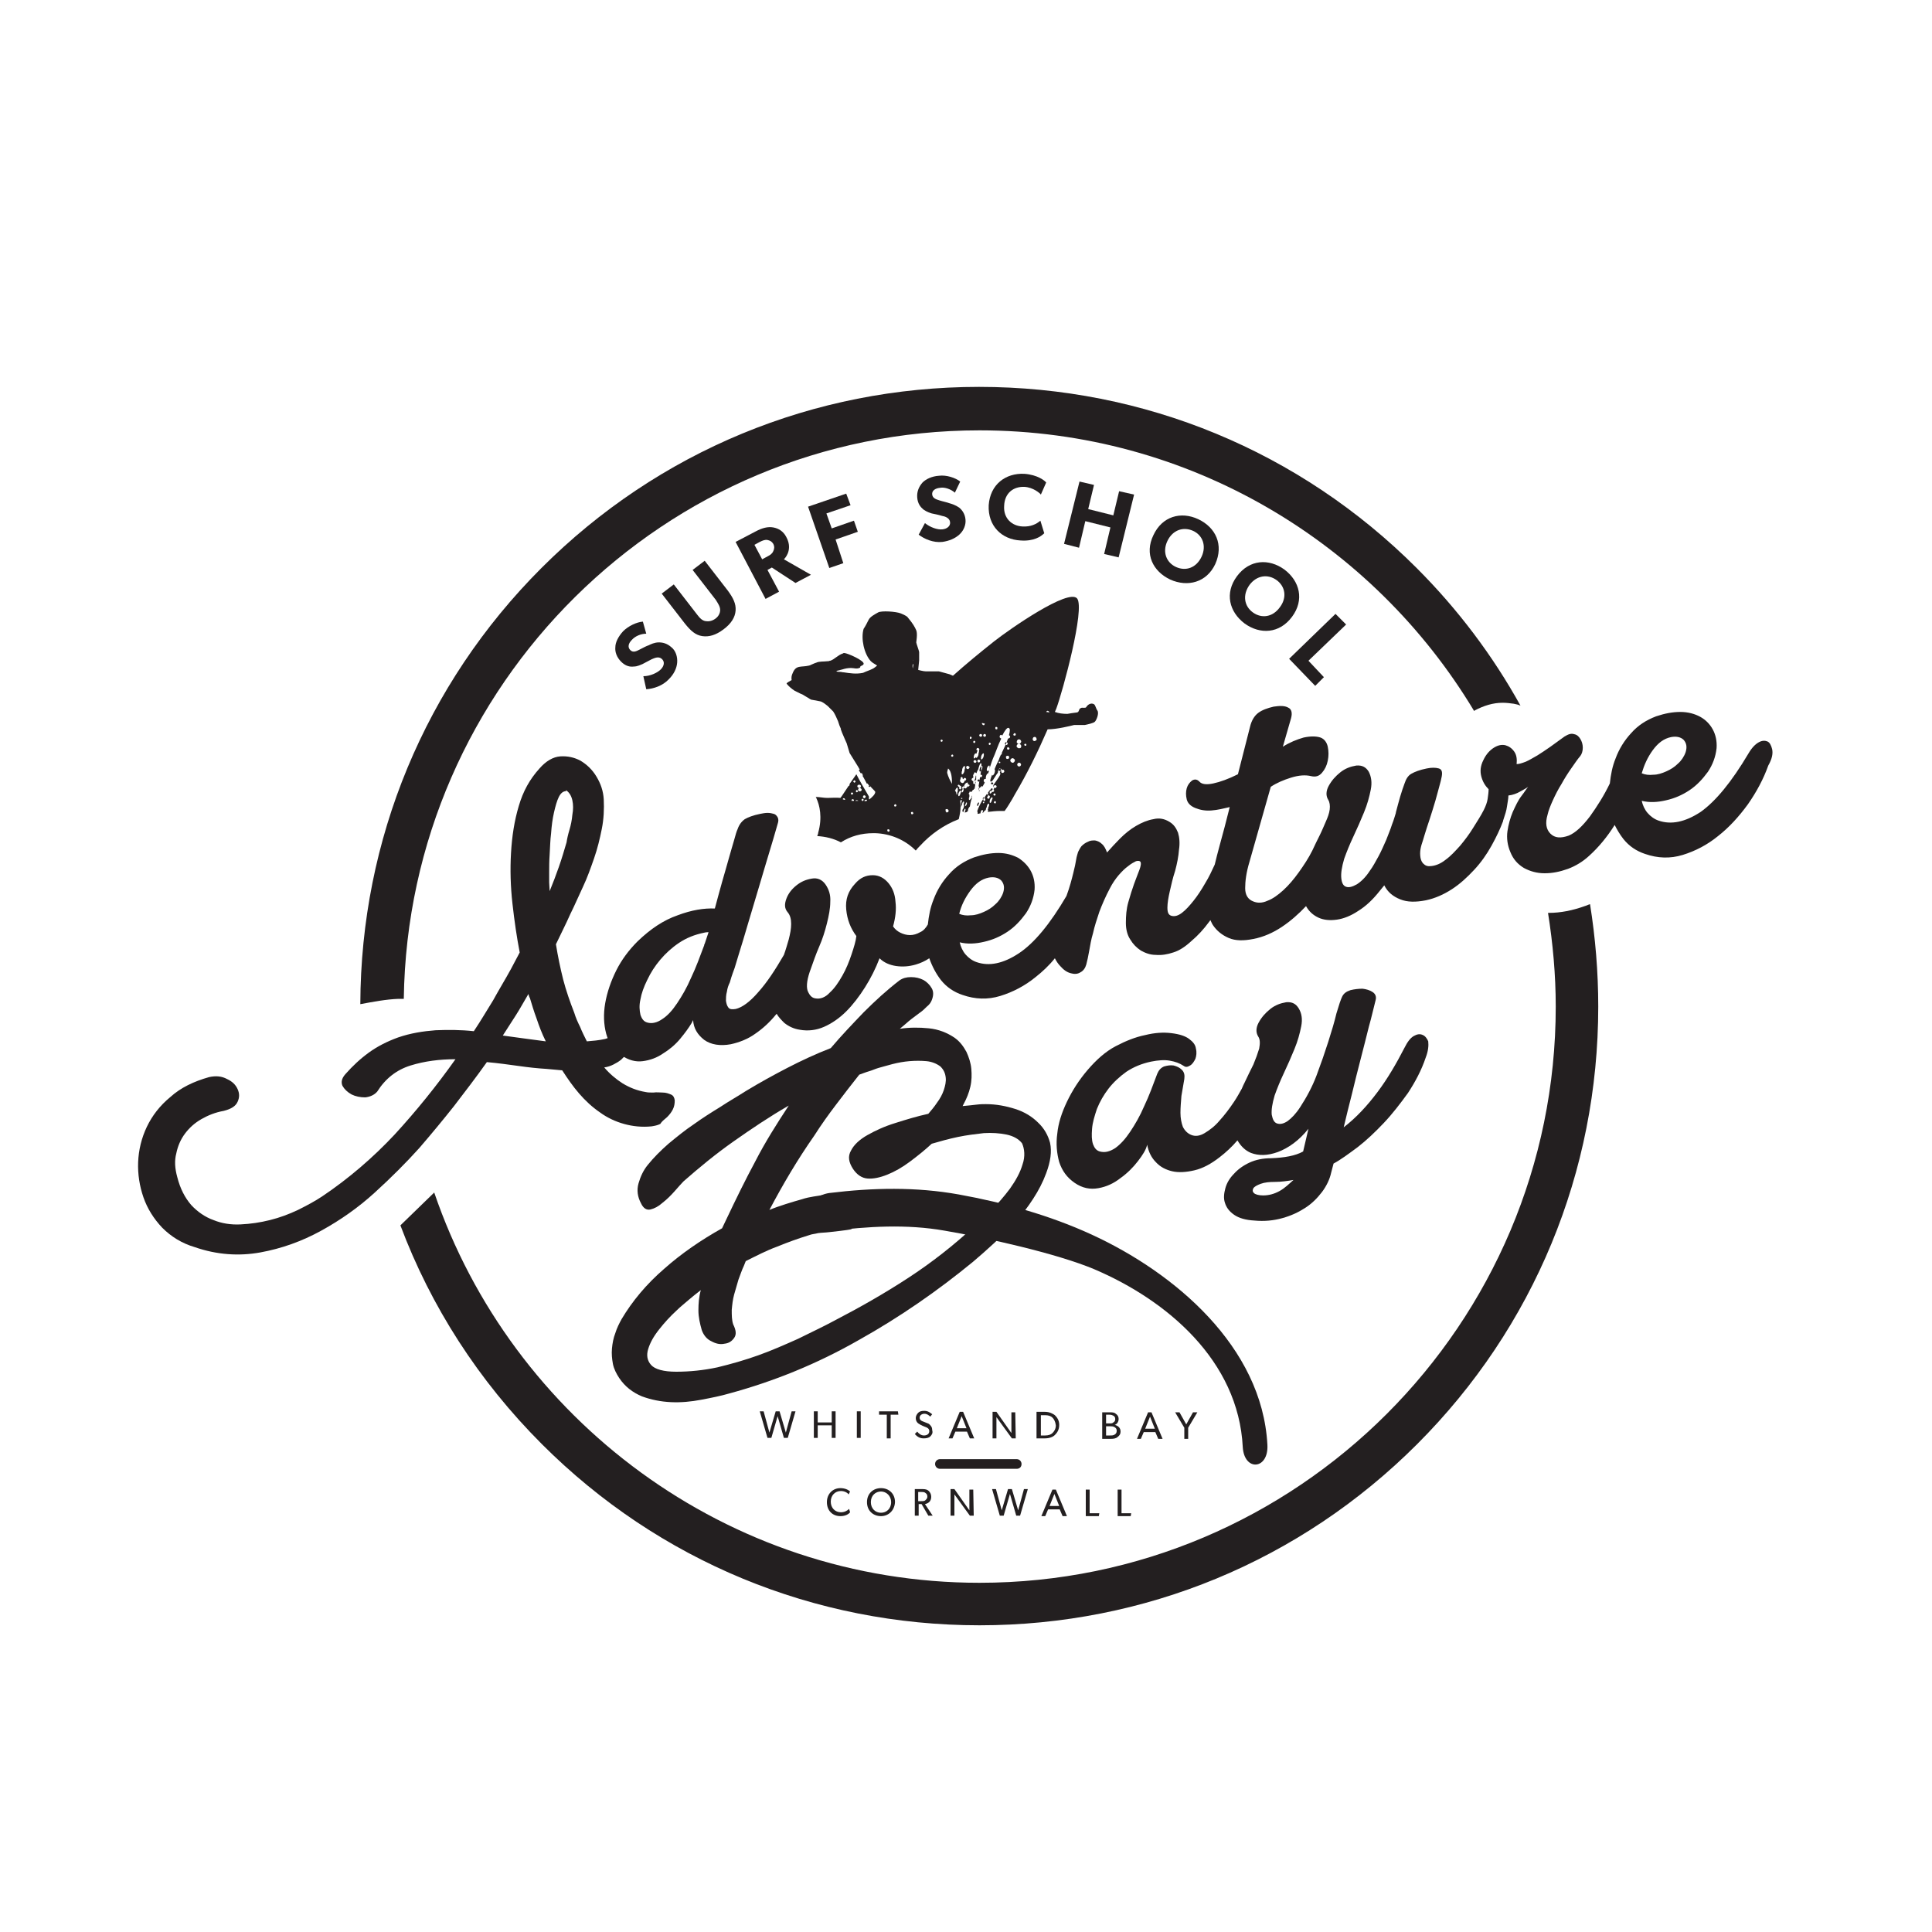
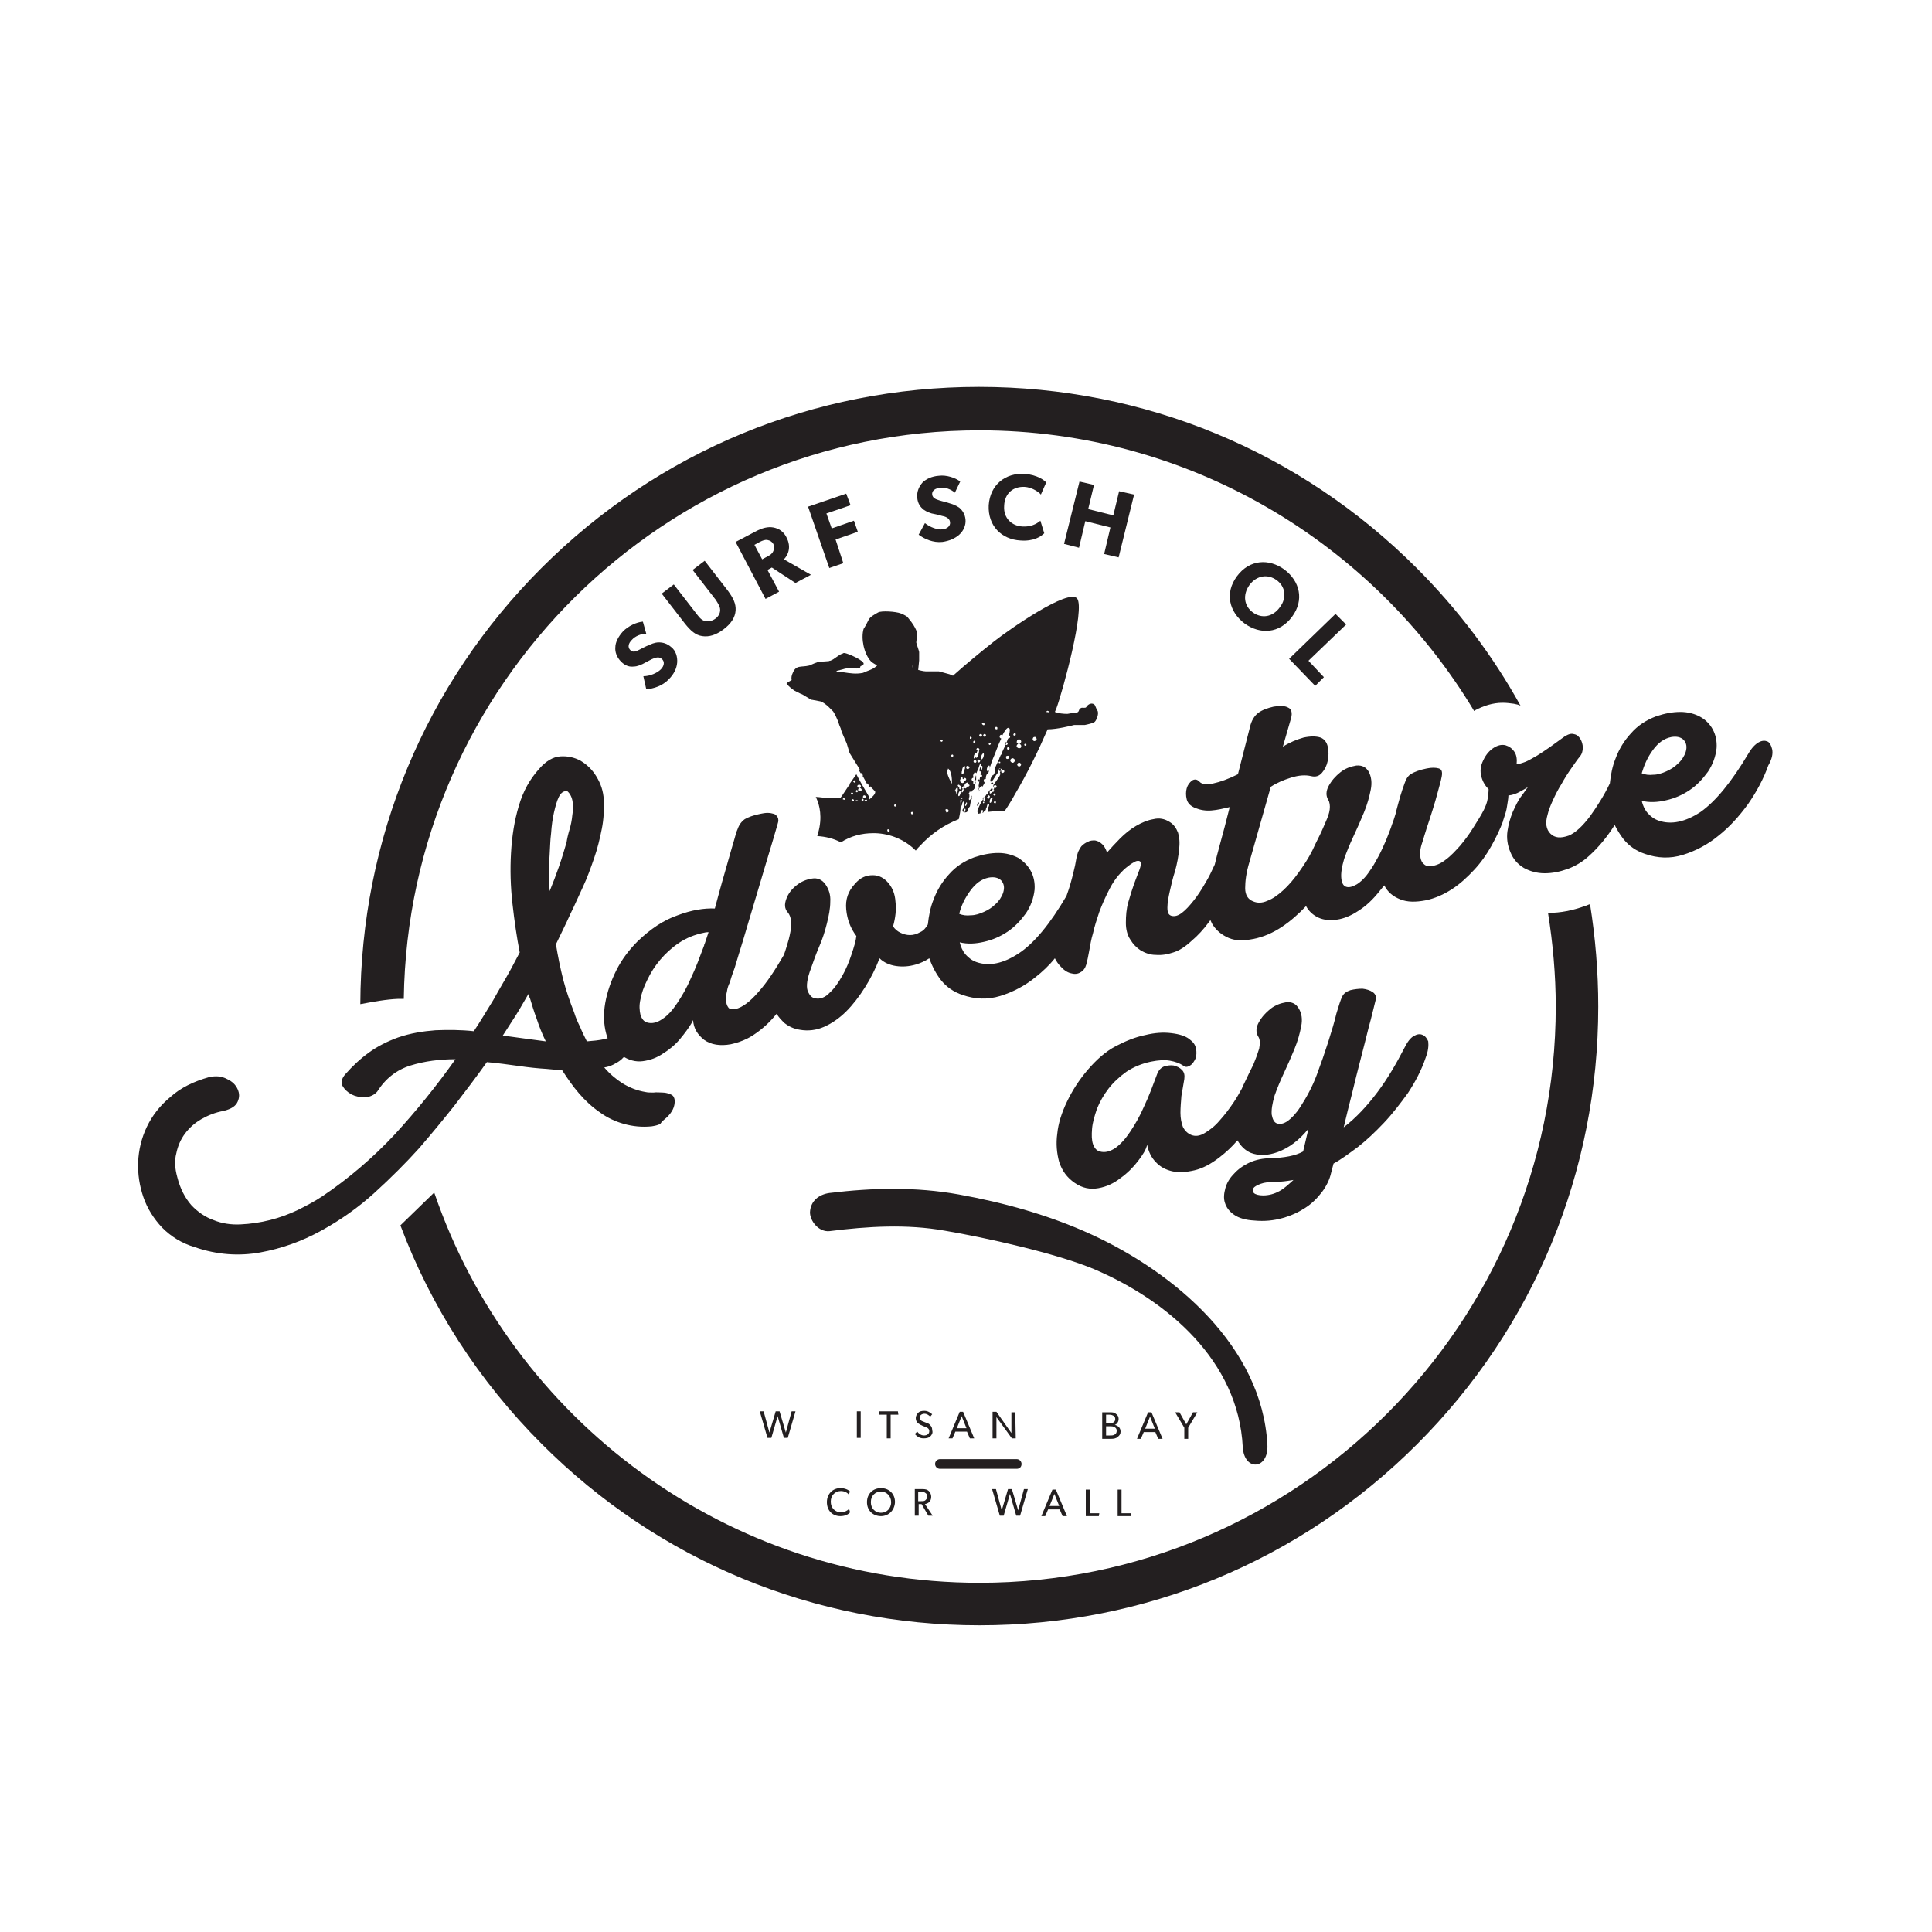
<svg xmlns="http://www.w3.org/2000/svg" version="1.1" id="Layer_1" x="0px" y="0px" viewBox="0 0 400 400" style="enable-background:new 0 0 400 400;" xml:space="preserve">
  <style type="text/css">
	.st0{fill:#231F20;}
</style>
  <path class="st0" d="M210.5,304.1h-15.9c-0.6,0-1-0.5-1-1c0-0.6,0.5-1,1-1h15.9c0.6,0,1,0.5,1,1  C211.5,303.7,211.1,304.1,210.5,304.1" />
  <g>
    <path class="st0" d="M82.5,206.8c0.4,0,0.7,0,1.1,0c0.9-65,54-117.7,119.2-117.7c43.4,0,81.5,23.3,102.4,58.1c0,0,0.1,0,0.1-0.1   c1.9-1,3.8-1.6,5.8-1.6c0.8,0,1.6,0.1,2.3,0.2c0.5,0.1,1,0.2,1.4,0.4c-5.7-10.3-12.9-19.9-21.5-28.5   c-24.2-24.2-56.4-37.5-90.6-37.5c-34.2,0-66.4,13.3-90.6,37.5c-24.1,24.1-37.4,56.2-37.5,90.3C77.3,207.4,79.9,206.9,82.5,206.8" />
    <path class="st0" d="M328.1,187.6c-2.5,0.9-5,1.4-7.4,1.4c-0.1,0-0.1,0-0.2,0c1,6.3,1.6,12.8,1.6,19.4   c0,65.8-53.5,119.3-119.3,119.3c-52.3,0-96.9-33.9-112.9-80.8l-7,6.8c6.3,16.8,16.2,32.2,29.3,45.3c24.2,24.2,56.4,37.5,90.6,37.5   s66.4-13.3,90.6-37.5c24.2-24.2,37.5-56.4,37.5-90.6c0-7.2-0.6-14.3-1.7-21.2C328.8,187.3,328.5,187.5,328.1,187.6" />
  </g>
  <path class="st0" d="M366.9,155.1c-0.2-0.8-0.5-1.4-1-1.6c-0.5-0.2-1.1-0.2-1.8,0.2c-0.7,0.4-1.4,1.1-2.1,2.3  c-3.5,5.9-6.8,9.9-9.9,12.1c-3.2,2.1-6.1,2.7-8.7,1.8c-0.9-0.3-1.7-0.9-2.3-1.6c-0.6-0.7-1-1.6-1.2-2.5c1.6,0.4,3.3,0.3,5-0.1  c1.8-0.4,3.4-1.1,4.9-2.1c1.5-1,2.7-2.3,3.8-3.8c1-1.5,1.6-3.1,1.8-4.9c0.1-1.5-0.2-2.8-0.8-3.9c-0.6-1.1-1.5-2-2.6-2.6  s-2.5-1-4.1-1c-1.6,0-3.2,0.3-5,0.9c-2.1,0.8-3.8,1.9-5.2,3.5c-1.4,1.5-2.5,3.3-3.2,5.2c-0.7,1.7-1,3.4-1.2,5.2  c-1.2,2.5-2.6,4.7-4.1,6.8c-1.6,2.1-3,3.4-4.4,4c-1.7,0.6-2.9,0.5-3.8-0.4c-0.9-0.9-1.1-2.2-0.6-3.9c0.2-0.9,0.6-1.9,1.1-3  c0.5-1.1,1.1-2.3,1.8-3.4c0.6-1.1,1.3-2.2,2-3.2c0.7-1,1.3-1.9,1.9-2.6c0.3-0.4,0.5-1,0.5-1.7c0-0.7-0.2-1.3-0.5-1.8  c-0.3-0.5-0.7-0.9-1.3-1c-0.6-0.2-1.2,0-2,0.5c-1,0.7-1.9,1.4-2.9,2.1c-1,0.7-1.9,1.3-2.7,1.8c-0.9,0.5-1.7,1-2.4,1.3  c-0.8,0.3-1.4,0.5-1.9,0.5c0.1-1,0-1.9-0.5-2.6c-0.5-0.7-1.1-1.1-1.8-1.3c-0.8-0.2-1.6,0-2.4,0.5c-0.8,0.5-1.6,1.3-2.2,2.6  c-0.6,1.2-0.7,2.3-0.4,3.4c0.3,1.1,0.8,1.9,1.5,2.6c0,0.6-0.1,1.3-0.2,2c-0.1,0.7-0.4,1.5-0.8,2.3c0,0,0,0,0,0  c-0.6,1.2-1.4,2.4-2.2,3.7c-0.8,1.3-1.7,2.5-2.7,3.7c-1,1.1-1.9,2.1-3,2.9c-1,0.8-2,1.2-2.9,1.3c-0.7,0.1-1.2,0-1.6-0.4  c-0.4-0.3-0.6-0.8-0.7-1.3c-0.1-0.6-0.1-1.2,0-1.8c0.1-0.6,0.3-1.2,0.5-1.8c0.2-0.6,0.4-1.4,0.8-2.6c0.4-1.2,0.8-2.4,1.2-3.7  c0.4-1.3,0.8-2.6,1.1-3.8c0.3-1.2,0.6-2.1,0.7-2.7c0.3-1.2,0.2-1.9-0.5-2.1c-0.7-0.2-1.5-0.2-2.5,0c-1.5,0.3-2.5,0.7-3.2,1.1  c-0.7,0.4-1.1,1.1-1.4,2c-0.3,0.8-0.6,1.7-0.9,2.7c-0.3,1.1-0.6,2.1-0.9,3.3l0,0.1c-0.2,0.6-0.4,1.4-0.8,2.4c-0.3,1-0.8,2.1-1.2,3.2  c-0.5,1.1-1,2.3-1.6,3.4c-0.6,1.1-1.2,2.2-1.8,3c-0.9,1.4-1.9,2.3-2.7,2.8c-0.9,0.5-1.6,0.7-2.2,0.5c-0.6-0.2-0.9-0.8-1-1.8  c-0.1-1,0.1-2.3,0.6-4c0.5-1.4,1.1-2.9,1.9-4.6c0.8-1.7,1.5-3.3,2.2-5c0.7-1.7,1.1-3.2,1.4-4.7c0.3-1.5,0.1-2.7-0.4-3.7  c-0.6-1-1.4-1.4-2.6-1.3c-1.2,0.2-2.3,0.6-3.3,1.4c-1,0.8-1.8,1.7-2.4,2.8c-0.6,1.1-0.6,2.1-0.1,2.9c0.3,0.5,0.4,1.2,0.3,2  c-0.1,0.8-0.4,1.6-0.8,2.5c-0.4,0.9-0.8,1.9-1.3,2.9c-0.5,1-1,2-1.5,3.1c-0.8,1.6-1.8,3.1-2.8,4.5c-1,1.4-2.1,2.7-3.2,3.7  c-1.1,1-2.2,1.8-3.3,2.2c-1.1,0.5-2.1,0.5-3,0.1c-1-0.4-1.6-1.3-1.6-2.7c0-1.4,0.2-3.2,0.9-5.5l4.4-15.5c1.2-0.8,2.6-1.4,4.2-1.9  c1.6-0.5,3-0.6,4.2-0.3c0.9,0.2,1.6,0,2.2-0.7c0.6-0.7,1-1.5,1.2-2.5c0.2-1,0.2-1.9,0-2.9c-0.2-0.9-0.7-1.6-1.5-1.9  c-0.9-0.3-2.1-0.3-3.5,0c-1.4,0.4-2.9,1-4.3,1.9l1.7-5.9c0.3-1.1,0.1-1.9-0.6-2.2c-0.7-0.4-1.7-0.4-3-0.2c-1.3,0.3-2.4,0.7-3.2,1.3  c-0.8,0.6-1.4,1.6-1.7,2.9l-2.5,9.8c-2,1-3.7,1.6-5.1,1.9c-1.4,0.3-2.4,0.2-2.9-0.4c-0.5-0.5-1-0.5-1.5-0.2  c-0.5,0.4-0.9,0.9-1.1,1.6c-0.2,0.7-0.2,1.5,0,2.3c0.2,0.8,0.8,1.4,1.8,1.8c1,0.4,2.1,0.6,3.3,0.5c1.3-0.1,2.5-0.4,3.8-0.7  c-0.7,2.8-1.4,5.5-2.1,8c-0.4,1.4-0.7,2.7-1,3.9c-0.6,1.3-1.2,2.6-2,3.9c-0.8,1.4-1.6,2.6-2.4,3.6c-0.8,1-1.6,1.9-2.4,2.5  c-0.8,0.6-1.5,0.8-2.2,0.6c-0.6-0.2-0.8-0.7-0.8-1.7c0-0.9,0.2-2.1,0.5-3.4c0.3-1.3,0.6-2.7,1.1-4.2c0.4-1.5,0.7-3,0.8-4.4  c0.2-1.3,0.1-2.5-0.2-3.5c-0.4-1-0.9-1.7-1.7-2.2c-1.1-0.7-2.2-0.9-3.4-0.6c-1.2,0.2-2.4,0.7-3.6,1.4c-1.2,0.7-2.3,1.6-3.3,2.6  c-1,1-1.9,2-2.7,2.9c-0.3-0.8-0.6-1.4-1.1-1.8c-0.4-0.4-0.9-0.6-1.4-0.7c-0.5,0-1,0-1.5,0.3c-0.5,0.2-0.9,0.5-1.3,0.9  c-0.3,0.4-0.5,0.8-0.7,1.2c-0.1,0.4-0.3,0.9-0.4,1.6c-0.1,0.7-0.3,1.6-0.6,2.8c-0.3,1.2-0.7,2.8-1.4,4.7c0,0,0,0,0,0  c-3.4,5.8-6.7,9.8-9.9,11.9c-3.2,2.1-6.1,2.7-8.7,1.8c-0.9-0.3-1.7-0.9-2.3-1.6c-0.6-0.7-1-1.6-1.2-2.5c1.6,0.4,3.3,0.3,5-0.1  c1.8-0.4,3.4-1.1,4.9-2.1c1.5-1,2.7-2.3,3.8-3.8c1-1.5,1.6-3.1,1.8-4.9c0.1-1.5-0.2-2.8-0.8-3.9c-0.6-1.1-1.5-2-2.6-2.7  c-1.2-0.6-2.5-1-4.1-1c-1.6,0-3.2,0.3-5,0.9c-2.1,0.8-3.8,1.9-5.2,3.5c-1.4,1.5-2.5,3.3-3.2,5.2c-0.7,1.7-1,3.4-1.2,5.2  c-0.4,0.7-0.9,1.3-1.6,1.6c-0.7,0.4-1.4,0.6-2.1,0.6c-0.7,0-1.4-0.2-2-0.5c-0.6-0.3-1.1-0.7-1.5-1.3c0.5-1.8,0.7-3.5,0.5-5.1  c-0.1-1.6-0.6-2.8-1.4-3.8c-0.9-1.1-2-1.7-3.3-1.7c-1.4,0-2.6,0.5-3.7,1.8c-1.4,1.5-2,3.2-1.8,5.3c0.2,2.1,0.9,3.9,2.1,5.5  c-0.1,1-0.5,2.3-1,3.8c-0.5,1.5-1.1,3-1.9,4.4c-0.8,1.4-1.6,2.6-2.6,3.5c-0.9,1-2,1.4-3,1.2c-0.7-0.1-1.2-0.6-1.6-1.6  c-0.3-1-0.1-2.5,0.7-4.6c0.5-1.4,1-2.9,1.7-4.5c0.7-1.6,1.2-3.2,1.6-4.8c0.4-1.6,0.7-3.1,0.7-4.5c0.1-1.4-0.3-2.6-1-3.6  c-0.7-1-1.7-1.4-2.8-1.2c-1.2,0.2-2.2,0.6-3.2,1.4c-1,0.8-1.7,1.7-2.1,2.8c-0.4,1.1-0.4,2,0.3,2.8c0.5,0.6,0.7,1.4,0.7,2.4  c0,1-0.2,2-0.5,3.2c-0.3,1-0.6,2.1-1,3.2c-1.8,3.1-3.5,5.7-5.3,7.7c-1.8,2.1-3.4,3.2-4.7,3.5c-0.7,0.1-1.2,0.1-1.5-0.3  c-0.3-0.4-0.4-0.8-0.5-1.4c0-0.5,0-1.2,0.2-1.9c0.1-0.7,0.3-1.3,0.6-1.9c0.1-0.4,0.4-1.4,1-3c0.5-1.7,1.1-3.6,1.8-5.9  c0.7-2.3,1.4-4.8,2.2-7.4c0.8-2.6,1.5-5.1,2.2-7.4c0.7-2.3,1.3-4.3,1.8-6c0.5-1.7,0.8-2.7,0.9-3.1c0.2-0.6,0.2-1,0-1.4  c-0.2-0.3-0.4-0.6-0.8-0.7c-0.3-0.1-0.8-0.2-1.3-0.2c-0.5,0-1,0.1-1.5,0.2c-1.5,0.3-2.5,0.7-3.2,1.1c-0.7,0.5-1.2,1.2-1.5,2.1  c-0.2,0.4-0.4,1.1-0.7,2.2c-0.3,1.1-0.7,2.3-1.1,3.8c-0.4,1.5-0.9,3.1-1.4,4.9c-0.5,1.8-1,3.6-1.5,5.5c-2.2-0.1-4.8,0.3-7.7,1.4  c-2.9,1-5.6,2.8-8.3,5.4c-1.8,1.8-3.3,3.8-4.4,6c-1.1,2.2-1.9,4.5-2.3,6.8c-0.4,2.3-0.3,4.4,0.2,6.3c0.5,1.9,1.6,3.4,3.2,4.5  c1.4,1,2.9,1.4,4.4,1.2c1.5-0.2,2.9-0.7,4.2-1.6c1.3-0.8,2.5-1.8,3.5-3c1-1.2,1.8-2.3,2.4-3.3l0.3-0.6c0.1,1.7,0.9,3,2.3,4.1  c1.4,1,3.3,1.3,5.5,0.9c1.8-0.4,3.6-1.1,5.1-2.2c1.6-1.1,3-2.4,4.3-4c0,0,0,0,0.1-0.1c0.4,0.7,1,1.3,1.6,1.9  c0.9,0.7,1.9,1.2,3.2,1.4c1.7,0.3,3.4,0.1,5-0.6c1.6-0.7,3.2-1.8,4.6-3.2c1.4-1.4,2.7-3.1,3.9-5c1.2-1.9,2.2-3.9,3-6  c0.9,0.9,2.1,1.4,3.4,1.6c1.4,0.2,2.7,0.1,4.1-0.3c1-0.3,1.9-0.7,2.8-1.3c0.6,1.7,1.4,3.2,2.4,4.5c1.2,1.5,2.7,2.5,4.5,3.1  c2.6,0.9,5.2,1,7.8,0.2c2.6-0.8,5.1-2.1,7.3-3.9c1.4-1.1,2.8-2.4,4-3.9c0.3,0.6,0.7,1.2,1.1,1.6c0.7,0.8,1.4,1.3,2.2,1.5  c0.7,0.2,1.4,0.2,2-0.2c0.6-0.3,1-0.9,1.2-1.6c0.2-0.7,0.4-1.7,0.6-2.8c0.2-1.1,0.4-2.4,0.8-3.7c0.3-1.4,0.8-2.9,1.3-4.4  c0.6-1.6,1.3-3.2,2.2-4.9c0.5-1,1.2-2,1.8-2.7c0.7-0.8,1.3-1.4,2-1.9c0.6-0.5,1.2-0.8,1.6-1c0.4-0.1,0.7-0.1,0.9,0.1  c0.2,0.3,0.1,0.9-0.2,1.7c-0.3,0.8-0.7,1.8-1.1,2.9c-0.4,1.1-0.8,2.4-1.2,3.8c-0.4,1.4-0.5,2.8-0.5,4.3c0,1.3,0.3,2.5,0.9,3.4  c0.6,1,1.3,1.7,2.2,2.3c0.9,0.5,1.9,0.9,3.1,0.9c1.2,0.1,2.4-0.1,3.6-0.5c1.3-0.4,2.5-1.2,3.8-2.4c1.3-1.1,2.5-2.4,3.6-3.9  c0.1-0.1,0.2-0.3,0.3-0.4c0.2,0.4,0.3,0.7,0.5,1c0.8,1.2,1.9,2.1,3.3,2.7c1.4,0.6,3.1,0.6,5.1,0.2c2.1-0.4,4.1-1.3,5.9-2.5  c1.8-1.2,3.5-2.7,5-4.3c0.6,1.1,1.5,1.9,2.6,2.4c1.1,0.5,2.4,0.6,3.8,0.4c1.4-0.2,2.9-0.8,4.4-1.8c1.6-1,3-2.3,4.5-4.2l0.9-1.1  c0.7,1.4,1.8,2.3,3.3,2.9c1.5,0.6,3.2,0.6,5.3,0.2c1.9-0.4,3.7-1.2,5.4-2.3c1.7-1.1,3.2-2.5,4.6-4c1.4-1.5,2.6-3.2,3.6-5  c1-1.8,1.8-3.5,2.4-5.1c0,0,0-0.1,0-0.1c0-0.1,0.1-0.2,0.1-0.3c0.3-0.9,0.6-1.8,0.7-2.6c0.1-0.8,0.3-1.6,0.3-2.3  c0.9-0.1,1.7-0.4,2.4-0.8c0.7-0.4,1.3-0.7,1.7-1c-0.3,0.3-0.7,1-1.4,1.9c-0.7,0.9-1.2,2-1.8,3.3c-0.5,1.2-0.9,2.6-1.1,4  c-0.2,1.4,0,2.9,0.6,4.3c0.6,1.5,1.5,2.5,2.8,3.3c1.3,0.7,2.7,1.1,4.3,1.1c1.6,0,3.1-0.3,4.8-0.9c1.6-0.6,3.1-1.5,4.4-2.7  c2-1.8,3.8-4,5.3-6.4c0.5,1,1.1,2,1.8,2.9c1.2,1.5,2.7,2.5,4.5,3.1c2.6,0.9,5.2,1,7.8,0.2c2.6-0.8,5.1-2.1,7.3-3.9  c2.3-1.8,4.3-4,6.2-6.6c1.8-2.6,3.2-5.2,4.2-8C366.9,157.1,367.1,156,366.9,155.1 M342.2,155.3c1.1-1.5,2.3-2.4,3.8-2.7  c1.1-0.2,2,0,2.6,0.6c0.6,0.7,0.7,1.5,0.4,2.5c-0.3,0.9-0.9,1.8-1.6,2.4c-0.7,0.7-1.5,1.2-2.4,1.6c-0.9,0.4-1.8,0.7-2.7,0.7  c-0.9,0.1-1.7,0-2.4-0.3C340.4,158.4,341.1,156.8,342.2,155.3 M200.9,184.4c1.1-1.5,2.3-2.4,3.8-2.7c1.1-0.2,2,0,2.6,0.6  c0.6,0.7,0.7,1.5,0.4,2.5c-0.3,0.9-0.9,1.8-1.6,2.4c-0.7,0.7-1.5,1.2-2.4,1.6c-0.9,0.4-1.8,0.7-2.7,0.7c-0.9,0.1-1.7,0-2.4-0.3  C199,187.5,199.8,185.9,200.9,184.4 M145.9,195.4c-0.1,0.1-0.1,0.2-0.1,0.3c-0.9,2.4-1.7,4.6-2.7,6.7c-0.9,2.1-1.9,3.8-2.9,5.3  c-1,1.5-2,2.6-3.1,3.3c-1,0.7-2.1,1-3.1,0.7c-0.7-0.2-1.1-0.7-1.4-1.6c-0.2-0.9-0.3-1.9,0-3.2c0.2-1.2,0.7-2.6,1.4-4  c0.7-1.5,1.6-2.9,2.7-4.2c1.1-1.3,2.4-2.5,3.9-3.5c1.5-1,3.2-1.7,5.2-2.1c0.4-0.1,0.7-0.1,0.9-0.1L145.9,195.4z" />
-   <path class="st0" d="M214.9,232.4c-1.2-1.2-2.8-2.2-4.7-2.8c-1.9-0.6-3.9-1-6.1-1c-0.5,0-1.1,0-1.9,0.1c-0.8,0.1-1.8,0.2-2.9,0.3  l0.2-0.4c0.6-1.1,1.1-2.3,1.4-3.6c0.3-1.3,0.3-2.5,0.2-3.7c-0.1-1.2-0.5-2.4-1-3.5c-0.6-1.1-1.3-2.1-2.4-2.9c-1.6-1.1-3.4-1.8-5.4-2  c-2-0.2-4-0.2-6,0.1l1.3-1.1c0.3-0.3,0.7-0.6,1.2-1c0.5-0.4,1.1-0.8,1.6-1.2c0.6-0.4,1.1-0.9,1.5-1.3c0.5-0.4,0.8-0.8,1-1.3  c0.4-1,0.4-1.8,0-2.5c-0.4-0.7-1-1.3-1.7-1.7c-0.8-0.4-1.6-0.6-2.6-0.6c-0.9,0-1.7,0.2-2.4,0.7c-2.6,2-5,4.2-7.4,6.6  c-2.3,2.4-4.6,4.8-6.8,7.4c-3.1,1.2-6.1,2.6-9,4.1c-2.9,1.5-5.8,3.1-8.6,4.8c-1.7,1.1-3.5,2.1-5.3,3.3c-1.8,1.1-3.7,2.3-5.5,3.6  c-1.8,1.2-3.5,2.6-5.2,4c-1.6,1.4-3.1,2.9-4.3,4.4c-0.9,1.1-1.5,2.4-1.9,3.8c-0.4,1.4-0.2,2.8,0.5,4.1c0.5,1.1,1.2,1.5,2,1.3  c0.8-0.2,1.6-0.6,2.5-1.4c0.9-0.7,1.7-1.5,2.5-2.4c0.8-0.9,1.4-1.6,1.8-2c3.3-2.9,6.7-5.7,10.4-8.3c3.7-2.6,7.4-5.1,11.4-7.4  c-2.5,3.8-4.9,7.6-6.9,11.5c-2.1,3.9-4,7.8-5.9,11.8l-1,2.1c-4.3,2.4-8.4,5.2-12,8.4c-3.7,3.2-6.6,6.7-8.8,10.4  c-0.5,0.9-1,1.9-1.3,2.9c-0.4,1-0.6,2.1-0.7,3.2c-0.1,1.1,0,2.1,0.2,3.2c0.2,1,0.7,2,1.3,2.9c1.2,1.8,2.8,3,4.7,3.8  c1.9,0.7,3.9,1.1,6,1.2c2.1,0.1,4.2-0.1,6.3-0.5c2.1-0.4,4.1-0.8,5.8-1.3c9.2-2.5,18.1-6.1,26.7-11c8.6-4.8,16.5-10.3,23.8-16.3  c1.4-1.2,2.9-2.5,4.4-3.9c1.5-1.4,2.9-2.8,4.3-4.3c1.4-1.5,2.6-3.1,3.7-4.8c1.1-1.7,2-3.4,2.7-5.3c0.9-2.4,1.2-4.5,0.8-6.3  C217,235.1,216.2,233.6,214.9,232.4 M211.7,241.1c-0.5,1.7-1.4,3.3-2.6,5c-1.2,1.6-2.5,3.1-3.9,4.5c-1.4,1.4-2.6,2.5-3.4,3.2  c-4.3,4-8.9,7.6-13.8,10.8c-4.9,3.2-10,6.1-15.2,8.8c-2.4,1.3-5,2.5-7.6,3.8c-2.7,1.2-5.4,2.4-8.2,3.4c-2.8,1-5.6,1.8-8.5,2.5  c-2.8,0.6-5.7,0.9-8.5,0.9c-2.6,0-4.4-0.5-5.2-1.4c-0.8-0.9-1-2-0.6-3.3c0.4-1.3,1.1-2.6,2.3-4.1c1.1-1.4,2.3-2.7,3.5-3.8  c0.8-0.8,1.7-1.5,2.5-2.2c0.8-0.7,1.7-1.4,2.6-2.1c-0.4,1.4-0.5,2.8-0.5,4.2c0,1.4,0.3,2.7,0.7,4.1c0.4,1.1,1.1,1.9,2,2.3  c0.9,0.5,1.8,0.7,2.7,0.5c0.9-0.1,1.5-0.5,2-1.2c0.5-0.7,0.4-1.6-0.2-2.8c-0.3-0.9-0.3-1.9-0.3-3c0.1-1.1,0.2-2.1,0.5-3.2  c0.3-1,0.6-2.1,0.9-3.1c0.4-1,0.7-2,1.1-2.8l0.4-1c2.2-1.1,4.3-2.2,6.5-3c2.2-0.9,4.4-1.7,6.7-2.4c0.5-0.2,1-0.2,1.8-0.4  c0.7-0.1,1.5-0.1,2.3-0.2c0.8-0.1,3.8-0.4,4.5-0.6c0.7-0.2-1.1-0.3-0.6-0.6c0.7-0.6,1.1-1.3,1.1-2.2c0-0.9-0.1-1.8-0.4-2.5  c-0.6-1.3,0.5-1.2-0.6-1.3c-1.1-0.1-3.6-0.7-4.8-0.6c-1.8,0.4-3.1,0.4-4.9,1c-1.8,0.5-4.8,1.4-6.7,2.2c2.8-5.3,5.8-10.4,9.3-15.4  c1.4-2.2,2.9-4.3,4.5-6.4c1.6-2.1,3.2-4.2,4.8-6.2c0.6-0.2,1.3-0.5,2-0.7c0.7-0.2,1.3-0.5,2-0.7c0.8-0.2,1.7-0.5,2.9-0.8  c1.2-0.3,2.3-0.5,3.5-0.6c1.2-0.1,2.4-0.1,3.5,0c1.1,0.1,2.1,0.5,2.9,1.1c0.7,0.7,1,1.4,1.1,2.3c0.1,0.8-0.1,1.7-0.4,2.6  c-0.3,0.9-0.8,1.8-1.4,2.6c-0.6,0.9-1.2,1.6-1.8,2.3c-2.3,0.5-4.6,1.2-6.8,1.9c-2.3,0.7-4.2,1.6-5.8,2.5c-1.6,0.9-2.8,2-3.4,3.2  c-0.7,1.2-0.5,2.4,0.4,3.8c0.8,1.2,1.8,1.9,3,2c1.2,0.1,2.6-0.2,4.1-0.8c1.5-0.6,3.1-1.5,4.7-2.7c1.6-1.2,3.1-2.4,4.5-3.7  c1.7-0.5,3.5-1,5.4-1.4c1.9-0.4,3.7-0.6,5.4-0.8c1.7-0.1,3.2,0,4.7,0.3c1.4,0.3,2.5,0.9,3.2,1.8  C212.1,237.8,212.3,239.4,211.7,241.1" />
  <path class="st0" d="M294.6,214.3c-0.6-0.3-1.2-0.2-1.9,0.2c-0.7,0.4-1.3,1.2-1.9,2.4c-1.7,3.3-3.5,6.4-5.6,9.2  c-2.1,2.8-4.4,5.3-7,7.3c0.5-2.2,1.1-4.5,1.7-6.9c0.6-2.5,1.2-4.9,1.8-7.2c0.6-2.4,1.2-4.6,1.7-6.7c0.6-2.1,1-4,1.4-5.5  c0.2-0.7,0-1.3-0.6-1.7s-1.3-0.6-2.1-0.7c-0.8,0-1.7,0.1-2.5,0.3c-0.9,0.3-1.4,0.7-1.7,1.3c-0.3,0.6-0.7,1.8-1.2,3.5  c-0.4,1.7-1,3.7-1.7,5.9c-0.7,2.2-1.5,4.5-2.4,6.9c-0.9,2.4-2.1,4.6-3.4,6.6c-0.9,1.4-1.8,2.3-2.6,2.9c-0.9,0.6-1.6,0.7-2.2,0.5  s-0.9-0.8-1.1-1.8c-0.1-1,0.1-2.3,0.6-4c0.5-1.4,1.1-2.9,1.9-4.6c0.8-1.7,1.5-3.3,2.2-5c0.7-1.7,1.1-3.2,1.4-4.7  c0.3-1.5,0.1-2.7-0.5-3.7c-0.6-1-1.4-1.4-2.6-1.3c-1.2,0.2-2.3,0.6-3.3,1.4c-1,0.8-1.8,1.7-2.4,2.8c-0.6,1.1-0.6,2.1-0.1,2.9  c0.4,0.6,0.4,1.4,0.2,2.5c-0.3,1-0.7,2.1-1.2,3.3c-0.6,1.2-1.2,2.4-1.8,3.7c-0.2,0.4-0.4,0.8-0.6,1.3c-0.5,0.9-1,1.8-1.6,2.7  c-1,1.5-2,2.8-3,3.9c-1,1.2-2.1,2-3.1,2.6c-1,0.6-1.9,0.7-2.7,0.4c-0.8-0.3-1.4-0.9-1.8-1.7c-0.3-0.8-0.5-1.8-0.5-2.9  c0-1.1,0.1-2.2,0.2-3.5c0.2-1.2,0.4-2.4,0.6-3.5c0.1-0.8,0-1.4-0.5-1.9c-0.5-0.5-1-0.7-1.7-0.9c-0.7-0.1-1.3,0-2,0.2  c-0.7,0.3-1.1,0.8-1.4,1.5c-0.9,2.4-1.7,4.6-2.7,6.7c-0.9,2.1-1.9,3.8-2.9,5.3c-1,1.5-2,2.6-3.1,3.4c-1.1,0.7-2.1,1-3.2,0.7  c-0.7-0.2-1.1-0.7-1.4-1.5c-0.3-0.9-0.3-1.9-0.2-3.2c0.1-1.3,0.5-2.6,1-4.1c0.6-1.5,1.4-2.9,2.4-4.2c1-1.3,2.3-2.5,3.7-3.5  c1.5-1,3.2-1.7,5.1-2.1c1.5-0.3,2.8-0.4,3.9-0.2c1.1,0.2,2,0.5,2.9,1.1c0.4,0.3,0.8,0.2,1.3-0.1c0.5-0.3,0.8-0.8,1.1-1.4  c0.2-0.6,0.3-1.3,0.1-2.1c-0.1-0.8-0.6-1.4-1.4-2c-0.8-0.6-2-1-3.7-1.2c-1.6-0.2-3.4-0.1-5.4,0.4c-2,0.4-4,1.2-6.1,2.3  c-2.1,1.1-4,2.8-5.8,4.9c-1.8,2.1-3.2,4.3-4.3,6.6c-1.1,2.3-1.8,4.5-2,6.6c-0.3,2.1-0.1,4.1,0.4,5.9c0.6,1.8,1.6,3.2,3.2,4.3  c1.6,1.1,3.2,1.4,4.9,1.1c1.7-0.3,3.2-1,4.6-2.1c1.4-1,2.6-2.2,3.6-3.5c1-1.3,1.7-2.4,1.9-3.4c0.3,1.5,0.9,2.7,1.8,3.6  c0.9,1,2.1,1.6,3.4,1.9c1.3,0.3,2.9,0.2,4.6-0.2c1.7-0.4,3.4-1.3,5.2-2.7c1.3-1,2.6-2.2,3.7-3.5c0.7,1.2,1.6,2.1,2.8,2.6  c1.6,0.6,3.4,0.6,5.6-0.2c2.1-0.8,4.3-2.3,6.3-4.8l-1.1,4.7c-1.6,0.9-3.9,1.3-6.7,1.4c-1.6,0-3.1,0.3-4.4,0.9  c-1.3,0.6-2.4,1.4-3.2,2.3c-0.9,0.9-1.5,1.9-1.8,3c-0.3,1.1-0.4,2.1-0.1,3c0.3,1,0.9,1.8,1.9,2.5c1,0.7,2.4,1.1,4.2,1.2  c2.1,0.2,4,0,5.8-0.5c1.8-0.5,3.3-1.2,4.7-2.1c1.4-0.9,2.5-2,3.5-3.3c0.9-1.2,1.6-2.6,1.9-4l0.5-1.9c1.5-0.8,3.1-2,5-3.4  c1.8-1.4,3.6-3.1,5.4-5c1.8-1.9,3.4-4,5-6.2c1.5-2.3,2.8-4.7,3.7-7.4c0.5-1.3,0.6-2.4,0.5-3.3C295.5,215.1,295.1,214.5,294.6,214.3   M264.9,246.6c-1.1,0.6-2.2,0.9-3.4,0.9c-0.9,0-1.6-0.2-1.9-0.5c-0.3-0.3-0.3-0.6-0.1-1c0.2-0.3,0.7-0.6,1.5-0.9  c0.8-0.3,1.8-0.4,3-0.4c1.3,0,2.6-0.2,3.8-0.4C266.9,245.1,266,246,264.9,246.6" />
  <path class="st0" d="M140.2,137.2c-0.1,1.2-0.7,2.4-1.7,3.4c-1.3,1.4-3.2,2-4.7,2.1l-0.6-2.7c1.4,0,2.9-0.7,3.6-1.4  c0.7-0.7,0.9-1.6,0.2-2.2c-0.7-0.6-1.6-0.1-2.1,0.1c-0.6,0.3-1.5,0.8-1.9,1c-0.3,0.1-1,0.5-1.8,0.5c-0.8,0.1-1.7-0.1-2.6-1  c-0.9-0.9-1.3-2-1.2-3c0-1,0.6-2.2,1.6-3.3c1.1-1.1,2.8-1.9,4.1-2l0.7,2.5c-1.1,0-2.3,0.5-3,1.3c-0.7,0.7-0.9,1.5-0.3,2.1  c0.6,0.6,1.3,0.2,1.9-0.1c0.6-0.3,1.5-0.8,1.9-0.9c0.4-0.2,1.2-0.6,2.1-0.6c0.8,0,1.7,0.2,2.6,1C139.9,134.7,140.3,136,140.2,137.2" />
  <path class="st0" d="M150.7,122.3c1.1,1.5,1.7,2.7,1.6,4.1c-0.1,1.4-0.9,2.7-2.5,3.9c-1.6,1.2-3,1.6-4.4,1.4  c-1.4-0.2-2.4-1.1-3.6-2.6l-4.8-6.2l2.5-1.9l4.8,6.2c0.6,0.8,1.1,1.3,1.8,1.4c0.6,0.1,1.3,0,2-0.5c0.7-0.5,1-1.2,1-1.8  c0-0.7-0.4-1.3-0.9-2.1l-4.8-6.2l2.5-1.9L150.7,122.3z" />
  <path class="st0" d="M167.9,119l-3.2,1.7l-4.9-3.2l-0.9,0.5l2.4,4.5l-2.8,1.5l-6.2-11.8l4.2-2.2c1.3-0.7,2.5-1,3.6-0.8  c1.1,0.2,2.1,0.8,2.7,2c1.2,2.2,0.2,3.9-0.5,4.6L167.9,119z M158.9,111.8c-0.5-0.1-1,0.1-1.6,0.4l-1.1,0.6l1.6,3l1.1-0.6  c0.6-0.3,1-0.6,1.2-1.1c0.2-0.4,0.3-0.9,0-1.5C159.8,112.1,159.4,111.9,158.9,111.8" />
  <polygon class="st0" points="176.1,104.6 171.1,106.3 172.2,109.4 176.8,107.8 177.6,110.1 173,111.7 174.6,116.6 171.7,117.6   167.3,104.9 175.2,102.2 " />
  <path class="st0" d="M198.6,110.7c-0.9,0.8-2.1,1.3-3.5,1.5c-1.9,0.2-3.7-0.6-4.9-1.5l1.3-2.4c1.1,0.9,2.6,1.4,3.6,1.3  c1-0.1,1.7-0.7,1.6-1.5c-0.1-0.9-1.1-1.2-1.7-1.3c-0.6-0.2-1.6-0.4-2.1-0.5c-0.3-0.1-1-0.3-1.7-0.8c-0.6-0.5-1.2-1.2-1.3-2.5  c-0.1-1.3,0.4-2.3,1.1-3.1c0.7-0.7,1.9-1.3,3.4-1.4c1.5-0.2,3.4,0.4,4.4,1.2l-1.1,2.3c-0.8-0.7-2.1-1.2-3.1-1  c-1,0.1-1.7,0.6-1.6,1.4c0.1,0.8,0.9,1,1.5,1.2c0.6,0.2,1.6,0.4,2.1,0.6c0.4,0.1,1.3,0.4,2,0.9c0.6,0.5,1.2,1.3,1.3,2.5  C200,108.7,199.5,109.9,198.6,110.7" />
  <path class="st0" d="M216.2,110.4c-0.7,0.7-2.2,1.7-4.9,1.5c-3.9-0.2-6.8-3-6.6-7.3c0.3-4.3,3.5-6.7,7.4-6.5  c2.7,0.2,4.2,1.4,4.5,1.8l-1.1,2.5c-0.2-0.3-1.6-1.5-3.4-1.6c-2.3-0.1-4.1,1.3-4.2,3.9c-0.2,2.6,1.6,4.2,3.8,4.3  c1.7,0.1,2.9-0.5,3.7-1.2L216.2,110.4z" />
  <polygon class="st0" points="231.6,115.4 228.6,114.7 229.9,109.2 224.7,107.9 223.4,113.4 220.3,112.6 223.5,99.7 226.5,100.4   225.3,105.4 230.5,106.7 231.7,101.7 234.8,102.4 " />
-   <path class="st0" d="M242.3,120c-3.6-1.7-5.4-5.3-3.5-9.2c1.8-3.9,5.7-5,9.3-3.3c3.6,1.7,5.3,5.3,3.5,9.3  C249.8,120.6,245.9,121.6,242.3,120 M247,109.9c-2-0.9-4.2-0.2-5.3,2.1c-1.1,2.3-0.2,4.5,1.8,5.4c2,0.9,4.2,0.2,5.3-2.2  C249.8,113,249,110.8,247,109.9" />
  <path class="st0" d="M257.7,129.1c-3.2-2.4-4.2-6.3-1.6-9.8c2.6-3.5,6.6-3.7,9.8-1.4c3.2,2.4,4.2,6.3,1.6,9.8  C264.9,131.2,260.9,131.4,257.7,129.1 M264.3,120.1c-1.8-1.3-4.1-1-5.6,1c-1.5,2.1-1.1,4.4,0.7,5.7c1.8,1.3,4.1,1,5.6-1.1  C266.5,123.7,266.1,121.4,264.3,120.1" />
  <polygon class="st0" points="272.3,142 266.9,136.4 276.5,127.1 278.7,129.3 270.9,136.8 274.1,140.2 " />
  <path class="st0" d="M138.1,231.3c0.5-0.5,0.9-1,1.2-1.6c0.3-0.6,0.4-1.2,0.4-1.9c-0.1-0.6-0.3-1-0.8-1.2c-0.5-0.2-1-0.4-1.7-0.4  c-0.6,0-1.3-0.1-1.9,0c-0.6,0-1.2,0-1.6-0.1c-1.8-0.3-3.3-0.9-4.8-1.8c-1.4-0.9-2.7-2-3.8-3.3c0.7-0.1,1.3-0.3,1.9-0.6  c0.6-0.3,1.1-0.6,1.6-1c0.2-0.2,0.5-0.5,1-1c0.5-0.5,0.9-1.1,1.3-1.7c0.4-0.6,0.6-1.2,0.6-1.7c0-0.6-0.4-0.9-1.1-1.1  c-0.7-0.2-1.6-0.1-2.6,0.3c-1,0.4-1.8,0.7-2.5,0.9c-1.3,0.3-2.6,0.4-3.8,0.5c-0.5-1-1-2-1.4-3c-0.5-1-0.9-1.9-1.2-2.9  c-0.9-2.3-1.7-4.6-2.3-6.9c-0.6-2.4-1.1-4.8-1.5-7.3c0.5-1,1-2.1,1.5-3.1c0.5-1,1-2.1,1.5-3.2c0.9-1.8,1.7-3.7,2.6-5.6  c0.9-1.9,1.6-3.9,2.3-5.9c0.7-2,1.2-4.1,1.6-6.1c0.4-2,0.5-4.1,0.4-6.1c-0.1-1.7-0.6-3.2-1.5-4.7c-0.9-1.5-2-2.5-3.3-3.3  c-1.3-0.7-2.7-1-4.2-0.9c-1.5,0.1-3,1-4.3,2.5c-2,2.2-3.4,4.7-4.3,7.8c-0.9,3-1.4,6.2-1.6,9.7c-0.2,3.4-0.1,7,0.3,10.5  c0.4,3.6,0.9,7,1.5,10.1l-1.8,3.4c-1.2,2.2-2.5,4.3-3.7,6.5c-1.3,2.1-2.6,4.3-4,6.4c-2.7-0.3-5.3-0.3-7.9-0.2  c-2.6,0.2-5.2,0.6-7.8,1.5c-2.2,0.8-4.2,1.8-6,3.1c-1.8,1.3-3.4,2.8-4.9,4.5c-0.8,0.9-0.9,1.7-0.6,2.4c0.4,0.7,1,1.3,1.9,1.8  c0.8,0.4,1.8,0.6,2.8,0.6c1-0.1,1.9-0.5,2.5-1.2c1.7-2.7,4-4.5,6.9-5.4c2.9-0.9,6-1.3,9.3-1.3c-3.9,5.5-8.1,10.7-12.6,15.6  c-4.5,4.8-9.5,9.1-15,12.8c-1.5,1-3.2,1.9-5,2.8c-1.9,0.9-3.8,1.6-5.8,2.1c-2,0.5-4,0.8-6.1,0.9c-2,0.1-3.9-0.2-5.6-0.9  c-1.7-0.6-3.3-1.7-4.6-3.1c-1.3-1.5-2.3-3.4-2.9-5.8c-0.5-1.8-0.6-3.4-0.2-4.9c0.3-1.5,0.9-2.9,1.8-4.1c0.9-1.2,2-2.2,3.4-3  c1.4-0.8,2.9-1.4,4.6-1.7c1.6-0.4,2.5-1,2.9-1.9c0.4-0.9,0.4-1.7,0-2.6c-0.4-0.9-1.1-1.6-2.2-2.1c-1.1-0.6-2.3-0.7-3.7-0.4  c-3.2,0.9-5.9,2.2-8,4.1c-2.2,1.8-3.8,3.9-4.9,6.2c-1.1,2.3-1.7,4.8-1.8,7.3c-0.1,2.5,0.3,5,1.1,7.3c0.8,2.3,2.1,4.4,3.9,6.3  c1.8,1.8,4,3.2,6.7,4c4.6,1.6,9.2,1.9,13.6,1.1c4.4-0.8,8.6-2.3,12.6-4.5c4-2.2,7.7-4.8,11.1-7.9c3.4-3.1,6.5-6.2,9.2-9.2  c2.5-2.9,4.9-5.8,7.2-8.7c2.3-3,4.6-6,6.8-9.1c2.3,0.2,4.4,0.5,6.6,0.8c2.1,0.3,4,0.5,5.7,0.6l3.3,0.3c1.1,1.7,2.2,3.3,3.5,4.8  c1.3,1.5,2.7,2.8,4.3,3.9c1.5,1.1,3.2,1.9,5,2.4c1.8,0.5,3.7,0.7,5.7,0.5c0.6-0.1,1.2-0.2,1.8-0.5  C137,232.2,137.5,231.8,138.1,231.3 M108.5,215c-1.5-0.2-2.9-0.4-4.4-0.6c0.9-1.4,1.8-2.8,2.7-4.2c0.9-1.4,1.7-2.9,2.6-4.4  c0.1,0.4,0.2,0.7,0.3,0.8c0.4,1.3,0.8,2.7,1.4,4.3c0.5,1.5,1.1,3.1,1.9,4.7C111.5,215.4,110,215.2,108.5,215 M113.7,182.7  c0-0.3,0-1.1,0-2.1c0-1.1,0-2.3,0.1-3.7c0.1-1.4,0.1-2.9,0.3-4.4c0.1-1.5,0.3-3,0.6-4.3c0.3-1.3,0.6-2.4,1-3.2  c0.4-0.8,0.9-1.2,1.5-1.2l0-0.2c0.7,0.5,1.1,1.2,1.3,2.1c0.2,0.9,0.2,1.9,0,3c-0.1,1.1-0.3,2.1-0.6,3.1c-0.3,1-0.5,1.9-0.6,2.6  c-0.5,1.7-1,3.4-1.6,5.1c-0.6,1.7-1.2,3.3-1.9,5L113.7,182.7z" />
  <path class="st0" d="M171.7,254.9c7.9-1,16-1.5,23.9-0.1c8.3,1.4,23.2,4.7,31,8c15,6.4,29.8,18.9,30.7,36.8c0.3,5.1,5.4,4.7,5.1-0.5  c-1.1-20.3-19.2-35.6-36.4-43.5c-8.7-4-18.1-6.6-27.5-8.3c-8.9-1.6-17.8-1.4-26.8-0.3c-2.1,0.3-3.9,1.6-4,4  C167.7,252.8,169.5,255.1,171.7,254.9" />
  <path class="st0" d="M162.9,141.6c0.5,0.6,1,1,1.6,1.4c0.2,0.1,0.4,0.2,0.6,0.3c0.2,0.1,0.4,0.2,0.6,0.3c0.3,0.1,0.5,0.2,0.8,0.4  c0.2,0.1,0.3,0.2,0.5,0.3c0.4,0.2,0.7,0.5,1.1,0.6c0,0,0.1,0,0.1,0c0.5,0.1,1.1,0.2,1.6,0.3c0.5,0.1,1.1,0.6,1.6,1  c0.3,0.3,0.5,0.5,0.7,0.7c0,0,0.1,0.1,0.1,0.1c0.1,0.1,0.1,0.1,0.2,0.2c0,0,0,0,0,0c0,0,0.1,0.1,0.1,0.1c0.4,0.6,0.7,1.3,1,2  c0.1,0.2,0.1,0.4,0.2,0.6c0,0.1,0.1,0.2,0.1,0.3c0.1,0.2,0.2,0.5,0.3,0.7c0,0,0,0,0,0.1c0,0,0,0.1,0,0.1c0,0.1,0.1,0.1,0.1,0.2  c0,0.1,0.1,0.2,0.1,0.3c0.2,0.5,0.4,0.9,0.6,1.4c0.1,0.3,0.3,0.6,0.4,0.9c0.2,0.7,0.4,1.3,0.6,2c0.6,1,1.2,1.9,1.8,2.9  c0.1,0.2,0.2,0.4,0.3,0.5c-0.1,0.1-0.1,0.1-0.2,0.2c0.2,0.2,0.3,0.5,0.5,0.7c0-0.1,0-0.2,0.1-0.2c0.1,0.2,0.2,0.4,0.3,0.6  c-0.1,0-0.1,0-0.2-0.1c0.4,0.6,0.7,1.3,1,1.8c0-0.1,0.1-0.1,0.1-0.1c0.1,0.1,0.2,0.3,0.3,0.4c0,0,0.1,0.1,0.1,0.1c0,0,0,0,0,0  c-0.1,0-0.1,0-0.2,0c0.1,0.2,0.2,0.3,0.3,0.2c0,0,0.1-0.1,0.1-0.1c0.3,0.4,0.7,0.7,1,1.1c0.1,0.5-0.7,1.2-1.2,1.6c0,0-0.1,0-0.1-0.1  c0,0,0-0.1,0-0.2c0,0,0,0,0,0c0,0,0-0.1,0-0.1c0-0.1,0-0.1,0-0.2c-1-1.7-2-3.4-2.6-4.6c-0.5,0.7-0.9,1.3-1.4,2c0,0.1,0,0.3-0.1,0.4  c0,0-0.1,0-0.1,0c-0.5,0.7-0.9,1.4-1.4,2.1c-0.1,0.1-0.2,0.3-0.3,0.4c-0.9-0.1-1.8,0-2.7,0c-0.8,0-1.6-0.2-2.4-0.2  c0,0.1,0.1,0.1,0.1,0.2c0.7,1.5,1.3,4,0.4,7.2c0,0.2-0.1,0.4-0.2,0.7c1.7,0.1,3.4,0.5,4.9,1.3c2-1.3,4.3-1.9,6.7-1.9  c0.1,0,0.3,0,0.4,0c3.2,0.1,6.2,1.4,8.4,3.6c0.3-0.4,0.6-0.7,0.9-1c2.2-2.4,4.9-4.3,8-5.5c0.1-0.4,0.2-0.9,0.3-1.5  c0.1-0.8,0.1-1.6,0-2.4c0.1,0,0.2,0,0.4,0c-0.2,0.3-0.3,1-0.2,1.5c0-0.2,0.1-0.5,0.2-0.6c0,0,0,0,0,0c0,0,0-0.1,0-0.1  c0-0.2,0.1-0.4,0.2-0.5c0.1-0.1,0.2-0.1,0.2,0.1c0,0.1-0.1,0.4-0.1,0.5c0,0,0.1,0.1,0.1,0.2c0,0.2-0.1,0.6-0.3,0.8  c0,0.1,0,0.2-0.1,0.3c0.1,0.1,0.2,0.2,0.3,0.2c0-0.2,0.1-0.4,0.2-0.6c0.1-0.1,0.2-0.1,0.2,0.1c0,0.2-0.1,0.4-0.2,0.6  c0,0,0.1,0,0.1,0c0.3,0,0.4-0.1,0.6-0.3c0,0,0,0,0,0c0-0.3,0.1-0.6,0.3-0.8c0-0.1,0.1-0.1,0.1-0.1c0.1-0.4,0.1-0.8,0.2-1  c0-0.2,0.1-0.4,0.2-0.6c0,0,0-0.1,0-0.2c0-0.1,0-0.3,0.1-0.4c0,0-0.1,0-0.1-0.1c0,0,0-0.1,0-0.1c0,0,0,0,0,0c0,0,0,0,0,0.1  c0,0,0,0,0,0c0,0.3-0.1,0.6-0.3,0.8c-0.2,0.2-0.3,0.2-0.3-0.1c0-0.1,0-0.3,0.1-0.4c0,0,0,0,0,0c0-0.1,0-0.2,0-0.3l0,0  c0,0,0-0.1,0-0.1c0,0,0,0,0,0c0,0,0-0.1,0-0.1c0,0-0.1,0-0.1-0.1c-0.1-0.1,0-0.2,0.1-0.3c0,0,0,0,0,0c0,0,0,0,0,0  c0-0.1,0-0.2,0.1-0.2c0.1,0,0.2,0,0.2,0.1c0,0,0,0,0,0c0,0,0,0,0,0c0.1-0.1,0.1-0.1,0.2-0.1c0.1-0.1,0.1-0.3,0.2-0.3  c0.1-0.1,0.1-0.1,0.2-0.1c0-0.1,0-0.1,0.1-0.2c0,0,0.1,0,0.1,0c0,0,0-0.1,0-0.1c0-0.2,0.1-0.4,0.1-0.7c0-0.1,0-0.3,0.1-0.4  c0-0.1,0-0.1,0-0.2c0,0,0,0-0.1-0.1c-0.1-0.1,0-0.2,0.1-0.3c0,0,0.1,0,0.1,0c0,0,0-0.1,0-0.1c0,0,0-0.1,0-0.2c0-0.1,0-0.1,0-0.2  c0,0,0-0.1,0-0.1c0-0.1,0-0.2,0-0.3c0,0-0.1,0-0.1,0c0,0,0,0.1,0,0.1c0,0,0,0,0,0c0,0.2-0.1,0.6-0.2,0.8c0,0,0,0,0,0  c0,0-0.1,0.1-0.1,0.1c0,0,0.1,0,0.1,0c0,0,0,0,0.1,0.1c0,0,0,0.1,0,0.1c0,0,0,0.1,0,0.2c0,0,0,0,0,0c0,0.1,0,0.2,0,0.3  c0,0,0,0-0.1,0c-0.1,0.1-0.2,0-0.3-0.1c0-0.1,0-0.1,0-0.2c0,0,0,0,0,0c0,0,0-0.1,0-0.1h0c0-0.1,0-0.2,0-0.2c-0.1,0-0.2,0-0.3-0.2  c-0.1-0.1,0-0.3,0.1-0.4c0.1,0,0.2-0.1,0.2,0c0,0,0,0,0,0c0,0,0,0,0,0c0-0.1,0-0.2,0-0.3c0-0.1,0-0.1,0-0.2c0,0,0,0,0,0  c-0.1-0.1,0-0.2,0.1-0.3c0,0,0,0,0,0c0-0.1,0.1-0.2,0.1-0.3c0.1-0.1,0.1-0.1,0.2-0.1c0,0,0.1,0,0.1,0.1c0.1,0,0.1,0,0.2,0.1  c0-0.2,0.1-0.4,0.2-0.6c0-0.1,0.1-0.1,0.1-0.1c0.2-0.8,0.4-1.4,0.6-1.4c0.2,0.1,0.1,1.1-0.1,2.4c0.1,0,0.2,0,0.3,0.1  c0.1,0.1,0,0.3-0.1,0.4c-0.1,0-0.2,0-0.3,0c-0.1,0.7-0.2,1.3-0.3,1.9c0.1,0,0.1,0,0.1,0.1c0,0.1,0,0.3-0.1,0.4c0,0,0,0,0,0.1  c0,0,0.1,0.1,0.1,0.2c0,0.1,0,0.2,0,0.3c0,0,0,0,0,0c0-0.1,0.1-0.1,0.1-0.2c0,0,0-0.1,0-0.1c0,0-0.1,0-0.1-0.1c0-0.1,0-0.1,0-0.2  c0,0,0-0.1,0.1-0.1c0,0,0,0,0,0c0,0,0,0,0,0c0-0.1,0-0.2,0.1-0.2c0.1,0,0.1,0,0.2,0c0,0,0,0,0-0.1c0.1-0.2,0.3-0.2,0.3,0  c0.2-0.3,0.3-0.6,0.5-0.9c-0.1,0-0.1-0.1-0.2-0.2c-0.1-0.2,0-0.4,0.1-0.5c0.1,0,0.2-0.1,0.3,0c0,0,0-0.1,0-0.2  c0-0.3,0.1-0.7,0.3-0.9c0.1-0.1,0.2-0.1,0.2-0.1c0.1-0.2,0.1-0.4,0.2-0.6c0,0,0,0-0.1,0.1c-0.1,0-0.1,0-0.2,0  c-0.1,0.1-0.2,0-0.2-0.2c0-0.3,0.1-0.6,0.3-0.8c0.2-0.2,0.3-0.1,0.3,0.1c0,0.2,0,0.4-0.1,0.5c0,0,0,0,0,0c0,0,0,0.1,0,0.1  c0.3-0.8,0.5-1.6,0.8-2.3c0.4-0.8,1-2.7,1.7-4.1c-0.1,0-0.2-0.1-0.3-0.2c-0.1-0.2,0-0.4,0.1-0.5c0.1-0.1,0.3-0.1,0.4,0.1  c0.5-1,1-1.7,1.3-1.6c0.4,0.1,0.3,0.7,0.1,1.5c0.1,0.1,0.1,0.1,0.2,0.2c0.1,0.2,0,0.4-0.3,0.5c0,0-0.1,0-0.1,0c-0.3,0.9-0.8,2-1.3,3  c0,0,0,0,0,0c0.1,0.1,0,0.3-0.2,0.4c0,0,0,0,0,0c-0.2,0.4-0.3,0.7-0.4,1c-0.2,0.4-0.6,1.2-0.9,2c0.1,0,0.1,0.1,0.1,0.2  c0,0.3-0.1,0.7-0.3,0.9c-0.1,0.2-0.3,0.2-0.3,0c-0.3,0.8-0.5,1.4-0.3,1.4c0,0,0,0,0,0c0,0,0.1,0,0.2,0c0.4-0.3,0.9-1.4,1.3-1.8  c0,0,0,0,0,0c0-0.3,0.1-0.6,0.3-0.8c0.2-0.2,0.3-0.1,0.3,0.1c0,0.2-0.1,0.5-0.2,0.7c0,0,0.1,0.1,0.1,0.1c0.1,0.2-0.2,0.7-0.7,1.4  c-0.2,0.3-0.5,0.7-0.7,1c0,0.1-0.1,0.3-0.1,0.4c0,0,0.1,0,0.1,0c0-0.1,0-0.2,0.2-0.3c0.2-0.1,0.3,0,0.4,0.1c0.1,0.1,0,0.3-0.1,0.4  c-0.1,0.1-0.3,0-0.4,0c0,0,0,0.1,0,0.1c0,0.1,0,0.2-0.1,0.3c-0.1,0.1-0.2,0-0.3,0c0,0.1-0.1,0.2-0.1,0.2c-0.2,0.2-0.3,0.2-0.3-0.1  c0,0,0-0.1,0-0.1c-0.2,0.2-0.3,0.4-0.5,0.7c0.1,0,0.1,0,0.1,0.1c0,0.1,0,0.2-0.1,0.2c-0.1,0-0.2,0-0.2-0.1c0,0,0,0,0,0  c-0.1,0.2-0.3,0.4-0.4,0.6c0,0,0,0,0,0c0,0.1,0,0.2-0.1,0.2c0,0-0.1,0-0.1,0c-0.6,0.9-1.1,1.9-1.4,2.8c0.1,0,0.1,0.1,0.1,0.2  c0,0.1,0,0.2,0,0.3c0.2,0,0.4-0.1,0.6-0.1c0-0.2,0.1-0.5,0.2-0.6c0.2-0.2,0.3-0.1,0.3,0.1c0,0.1,0,0.3-0.1,0.4c0,0,0,0,0.1,0  c0.2-0.3,0.4-0.5,0.6-0.6c0-0.2,0.1-0.5,0.2-0.6c0-0.2,0.1-0.5,0.2-0.6c0.2-0.2,0.3-0.1,0.3,0.1c0,0.2-0.1,0.4-0.2,0.6  c0,0.1,0,0.3-0.1,0.4c0,0,0,0,0,0c0.1,0.1,0.1,0.3,0,0.5c0.9-0.1,1.7-0.2,2.6-0.2c0.1,0,0.2,0,0.4,0c0.2,0,0.3,0,0.5,0  c0.6-0.8,1.1-1.7,1.6-2.5c0.2-0.3,0.3-0.6,0.5-0.9c2.6-4.4,4.8-8.9,6.8-13.5c1.9,0,4.7-0.7,5.5-0.9c0.5,0,1.7,0,2.2,0  c0.5-0.1,1.9-0.4,2.1-0.7c0.3-0.3,0.9-1.7,0.5-2.3c-0.3-0.4-0.4-1.1-0.7-1.3c-0.7-0.4-1.4,0.2-1.6,0.6c-0.2,0.3-0.9,0-1.1,0.2  c-0.5,0.1-0.3,0.8-0.8,0.9c-0.7,0.1-1.6,0.2-2,0.3c-0.9,0-1.8-0.1-2.6-0.4c0.1-0.2,0.2-0.5,0.3-0.7c1.3-3.5,6-20.7,4.3-22.8  c-1.8-2.1-13.9,6.3-17.2,8.9c-2.9,2.3-5.7,4.6-8.5,7.1c-0.2-0.1-0.5-0.2-0.7-0.3c-0.7-0.2-1.5-0.4-2.2-0.6c-0.1,0-0.3,0-0.4,0  c-0.1,0-0.3,0-0.4,0c-0.2,0-0.3,0-0.5,0c-0.1,0-0.2,0-0.3,0c-0.2,0-0.5,0-0.7,0c-0.1,0-0.3,0-0.4,0c0,0,0,0,0,0  c-0.5,0-1.6-0.3-1.6-0.3c0-0.1,0.2-1.8,0.2-2c0-0.3,0-1.4,0-1.7c0-0.2-0.6-1.8-0.6-2c0-0.1,0.3-1.8,0-2.5c-0.3-0.7-0.7-1.4-1.7-2.6  c-0.1-0.2-0.5-0.5-1.5-0.9c-1-0.4-4-0.6-4.7-0.2c-0.7,0.4-1.7,0.9-2,1.6c-0.3,0.6-0.6,1.2-1,1.8c-0.6,2,0.1,5.2,1.5,6.7  c0.4,0.4,0.9,0.6,1.3,0.9c0,0-0.7,0.6-1,0.7c-0.6,0.3-1.3,0.5-1.9,0.8c-1.4,0.3-2.7,0.1-4-0.1c-0.3,0-0.5-0.1-0.8-0.1  c-0.2,0-0.5,0-0.7-0.1c0,0,0,0,0-0.1c0.3-0.1,0.6-0.1,0.8-0.2c0.1,0,0.3-0.1,0.4-0.1c0.6-0.2,1.2-0.3,1.8-0.3c0.7,0,1.2,0.3,1.9-0.1  c-0.1-0.4,0.5-0.3,0.7-0.7c0.3-0.7-3.4-2.3-4-2.3c-0.1,0-0.2,0-0.3,0.1c-1,0.3-1.7,1.2-2.6,1.5c0,0-0.1,0-0.1,0  c-0.2,0.1-0.3,0.1-0.5,0.1c-0.8,0.1-1.7,0-2.3,0.3c-0.1,0-0.2,0.1-0.3,0.1c-0.2,0.1-0.5,0.2-0.7,0.3c0,0,0,0,0,0  c-0.2,0.1-0.4,0.2-0.5,0.2c-1.7,0.4-2.7-0.2-3.4,1.6c-0.2,0.4-0.3,0.9-0.2,1.4C162.8,141.4,162.8,141.5,162.9,141.6 M174.9,165.6  c-0.1,0-0.3-0.1-0.4-0.1c0-0.1,0-0.2,0.1-0.2c0.1-0.1,0.3,0,0.3,0.1C175,165.5,175,165.6,174.9,165.6 M177.7,162.5  c0.2-0.1,0.4,0,0.5,0.1c0.1,0.2,0,0.4-0.1,0.5c-0.2,0.1-0.4,0-0.5-0.1C177.4,162.8,177.5,162.6,177.7,162.5 M177.3,163.6  c0.1-0.1,0.2,0,0.3,0.1c0.1,0.1,0,0.2-0.1,0.3c-0.1,0.1-0.2,0-0.3-0.1C177.2,163.8,177.2,163.7,177.3,163.6 M176.2,164.4  c-0.1-0.1,0-0.2,0.1-0.3c0.1-0.1,0.2,0,0.3,0.1c0.1,0.1,0,0.2-0.1,0.3C176.3,164.5,176.2,164.5,176.2,164.4 M176.3,165.8  c0-0.1,0-0.2,0.1-0.3c0.1-0.1,0.3,0,0.4,0.1c0,0.1,0,0.1,0,0.2C176.7,165.8,176.5,165.8,176.3,165.8 M177,162  c-0.1,0.1-0.2,0-0.3-0.1c-0.1-0.1,0-0.2,0.1-0.3c0.1-0.1,0.2,0,0.3,0.1C177.2,161.8,177.1,161.9,177,162 M177.5,165.8  c-0.1,0-0.2,0-0.4,0c0,0,0.1-0.1,0.1-0.1c0.2-0.1,0.4,0,0.5,0.1C177.7,165.8,177.6,165.8,177.5,165.8 M178.2,163.8  c-0.2,0.1-0.4,0-0.5-0.1c-0.1-0.2,0-0.4,0.1-0.5c0.2-0.1,0.4,0,0.5,0.1C178.5,163.5,178.4,163.7,178.2,163.8 M178.7,165.8  c-0.1,0.1-0.2,0-0.3-0.1c-0.1-0.1,0-0.2,0.1-0.3c0.1-0.1,0.2,0,0.3,0.1C178.8,165.6,178.8,165.7,178.7,165.8 M178.7,165.1  c-0.1-0.1,0-0.3,0.1-0.4c0.1-0.1,0.3,0,0.4,0.1c0.1,0.1,0,0.3-0.1,0.4C179,165.3,178.8,165.3,178.7,165.1 M179.5,165.8  c-0.2,0-0.4,0.1-0.5,0.1c0-0.1,0-0.2,0-0.2c0.1-0.1,0.3-0.2,0.4-0.1C179.5,165.5,179.5,165.6,179.5,165.8  C179.5,165.8,179.5,165.8,179.5,165.8 M200,166.2c0.1-0.1,0.2-0.1,0.2,0.1c0,0.1-0.1,0.4-0.2,0.5c-0.1,0.1-0.2,0.1-0.2-0.1  C199.9,166.5,200,166.3,200,166.2 M202.5,166.8c-0.1,0.1-0.2,0.1-0.2-0.1c0-0.2,0.1-0.4,0.2-0.5c0.1-0.1,0.2-0.1,0.2,0.1  C202.6,166.4,202.6,166.7,202.5,166.8 M203.7,166.3c-0.1,0-0.2,0-0.2-0.1c0-0.1,0-0.2,0.1-0.2c0.1,0,0.2,0,0.2,0.1  C203.8,166.2,203.7,166.2,203.7,166.3 M203.9,165.8c-0.1,0.1-0.2,0-0.3-0.1c0-0.1,0-0.1,0-0.2c0,0-0.1,0-0.1-0.1  c-0.1-0.1,0-0.2,0.1-0.3c0.1-0.1,0.2,0,0.3,0.1c0,0.1,0,0.1,0,0.2c0,0,0.1,0,0.1,0.1C204,165.6,204,165.7,203.9,165.8 M205.2,162.3  c-0.1-0.1,0-0.2,0.1-0.3c0.1-0.1,0.2,0,0.3,0.1c0.1,0.1,0,0.2-0.1,0.3C205.4,162.4,205.3,162.4,205.2,162.3 M204.4,165.2  c-0.1-0.1,0-0.2,0.1-0.3c0-0.1,0-0.2,0.1-0.2c0.1-0.1,0.2,0,0.3,0.1c0.1,0.1,0,0.2,0,0.2c0,0.1,0,0.2-0.1,0.3  C204.7,165.4,204.5,165.4,204.4,165.2 M205.2,166.1c-0.2,0.2-0.3,0.2-0.3-0.1c0-0.3,0.1-0.6,0.3-0.8c0.2-0.2,0.3-0.2,0.3,0.1  C205.4,165.5,205.3,165.9,205.2,166.1 M205.4,163.9c0,0.1-0.1,0.2-0.2,0.3c-0.2,0.2-0.3,0.1-0.3-0.1c0-0.3,0.1-0.6,0.3-0.8  c0.2-0.2,0.3-0.1,0.3,0.1c0,0,0,0.1,0,0.1c0.1,0,0.2,0,0.3,0.1c0.1,0.1,0,0.2-0.1,0.3C205.6,164,205.5,164,205.4,163.9 M205.8,164.3  c0.1-0.1,0.2,0,0.3,0.1c0.1,0.1,0,0.2-0.1,0.3c-0.1,0.1-0.2,0-0.3-0.1C205.6,164.5,205.7,164.4,205.8,164.3 M206.1,166.3  c-0.1,0.1-0.2,0-0.3-0.1c-0.1-0.1,0-0.2,0.1-0.3c0.1-0.1,0.2,0,0.3,0.1C206.2,166.1,206.2,166.3,206.1,166.3 M217,147.2  c0.1,0,0.2,0.2,0.3,0.3c-0.2,0-0.5-0.1-0.7-0.1C216.7,147.2,216.9,147.1,217,147.2 M206.9,157.7c0.1,0,0.2,0,0.2,0.1  c0,0.1,0,0.2-0.1,0.2c-0.1,0-0.2,0-0.2-0.1C206.7,157.8,206.8,157.7,206.9,157.7 M207.7,160c-0.2,0.1-0.4,0-0.4-0.2  c0-0.1,0-0.2,0-0.3c0,0,0,0.1-0.1,0.1c-0.2,0.1-0.3,0-0.4-0.1c-0.1-0.1,0-0.3,0.1-0.4c0.1-0.1,0.3,0,0.4,0.1c0.1,0.1,0.1,0.2,0,0.3  c0-0.1,0.1-0.1,0.2-0.1c0.2-0.1,0.4,0,0.4,0.2C208,159.7,207.9,159.9,207.7,160 M208.7,157.1c-0.2,0.1-0.4,0-0.4-0.2  c-0.1-0.2,0-0.4,0.2-0.4c0.2-0.1,0.4,0,0.4,0.2C209,156.9,208.9,157.1,208.7,157.1 M211,158.7c-0.2,0-0.4-0.2-0.4-0.4  c0-0.2,0.2-0.4,0.4-0.4c0.2,0,0.4,0.2,0.4,0.4C211.4,158.5,211.2,158.7,211,158.7 M214.1,152.6c0.2-0.1,0.4,0,0.5,0.3  c0.1,0.2,0,0.4-0.3,0.5c-0.2,0.1-0.4,0-0.5-0.3C213.8,152.9,213.9,152.6,214.1,152.6 M212.2,154c0.1,0,0.3,0,0.3,0.1  c0,0.1,0,0.3-0.1,0.3c-0.1,0-0.3,0-0.3-0.1C212,154.2,212.1,154,212.2,154 M211.1,154.9c-0.2,0.1-0.5-0.1-0.6-0.3  c-0.1-0.2,0.1-0.5,0.3-0.6c0.2-0.1,0.5,0.1,0.6,0.3C211.5,154.6,211.4,154.9,211.1,154.9 M210.8,153.1c0.2-0.1,0.5,0,0.6,0.3  c0.1,0.2-0.1,0.5-0.3,0.6c-0.2,0.1-0.5-0.1-0.6-0.3C210.5,153.4,210.6,153.2,210.8,153.1 M210,151.8c0.1,0,0.3,0,0.3,0.2  c0,0.1,0,0.3-0.2,0.3c-0.1,0-0.3,0-0.3-0.2C209.8,152,209.9,151.9,210,151.8 M209.5,157c0.2-0.1,0.5,0.1,0.6,0.3  c0.1,0.2-0.1,0.5-0.3,0.6c-0.2,0.1-0.5-0.1-0.6-0.3C209.1,157.3,209.3,157.1,209.5,157 M209,154.9c0,0.1,0,0.3-0.2,0.3  c-0.1,0-0.3,0-0.3-0.2c0-0.1,0-0.3,0.2-0.3C208.8,154.7,208.9,154.8,209,154.9 M208.6,153.8c0.1,0.1,0,0.3-0.1,0.4  c-0.1,0.1-0.3,0-0.4-0.1c-0.1-0.2,0-0.3,0.1-0.4C208.3,153.6,208.5,153.7,208.6,153.8 M202,157.9c-0.1,0.1-0.3,0-0.4-0.1  c-0.1-0.2,0-0.3,0.1-0.4c0.1-0.1,0.3,0,0.4,0.1C202.2,157.6,202.2,157.8,202,157.9 M202.4,157.7c-0.1-0.2,0-0.3,0.1-0.4  c0.1-0.1,0.3,0,0.4,0.1c0.1,0.1,0,0.3-0.1,0.4C202.7,157.9,202.5,157.9,202.4,157.7 M202.7,161.8c-0.1,0.1-0.2,0-0.3-0.1  c-0.1-0.1,0-0.2,0.1-0.3c0.1-0.1,0.2,0,0.3,0.1C202.8,161.6,202.8,161.7,202.7,161.8 M203.1,159.6c-0.2,0.2-0.3,0.2-0.3-0.1  c0-0.3,0.1-0.6,0.3-0.8c0.2-0.2,0.3-0.2,0.3,0.1C203.4,159.1,203.3,159.4,203.1,159.6 M203.4,157.1c-0.2,0.2-0.3,0.2-0.3-0.1  c0-0.3,0.1-0.7,0.3-0.9c0.2-0.2,0.3-0.2,0.3,0.1C203.7,156.5,203.6,156.9,203.4,157.1 M206.2,150.5c0.1,0,0.3,0,0.3,0.2  c0,0.1,0,0.3-0.1,0.3c-0.1,0-0.3,0-0.3-0.1C206,150.7,206.1,150.5,206.2,150.5 M204.8,153.8c0.1-0.1,0.2,0,0.3,0.1  c0.1,0.1,0,0.2-0.1,0.3c-0.1,0.1-0.2,0-0.3-0.1C204.7,154,204.7,153.9,204.8,153.8 M204.1,152.1c0.1,0.2,0,0.3-0.1,0.4  c-0.2,0.1-0.3,0-0.4-0.1c-0.1-0.1,0-0.3,0.1-0.4C203.9,151.9,204,152,204.1,152.1 M203.3,149.7c0.2,0,0.4,0.1,0.6,0.1  c0,0.1-0.1,0.2-0.1,0.3c-0.2,0.1-0.3,0-0.4-0.1C203.3,149.9,203.3,149.8,203.3,149.7 M202.9,152c0.2-0.1,0.3,0,0.4,0.1  c0.1,0.2,0,0.3-0.1,0.4c-0.2,0.1-0.3,0-0.4-0.1C202.7,152.3,202.7,152.1,202.9,152 M202.2,156c0-0.2,0.1-0.4,0.2-0.6  c-0.1,0-0.1-0.1-0.2-0.1c-0.1-0.2,0-0.3,0.1-0.4c0.2-0.1,0.3,0,0.4,0.1c0.1,0.1,0.1,0.2,0,0.3c0,0,0,0.1,0,0.1c0,0.2,0,0.4-0.1,0.5  c0,0,0,0.1,0,0.1c0,0.3-0.1,0.6-0.3,0.8c-0.1,0.2-0.3,0.1-0.3-0.1c0,0.1-0.1,0.2-0.1,0.2c-0.2,0.2-0.3,0.2-0.3-0.1  c0-0.3,0.1-0.6,0.3-0.8C202,156,202.1,156,202.2,156 M201.6,153.4c0.1-0.1,0.2,0,0.3,0.1c0.1,0.1,0,0.2-0.1,0.3  c-0.1,0.1-0.2,0-0.3-0.1C201.5,153.6,201.5,153.5,201.6,153.4 M200.8,152.6c0.1-0.1,0.3-0.1,0.3,0c0.1,0.1,0.1,0.2,0,0.3  c-0.1,0.1-0.3,0.1-0.3,0C200.8,152.8,200.8,152.7,200.8,152.6 M198.7,164.7c-0.2,0.2-0.3,0.2-0.3-0.1c0-0.3,0.1-0.6,0.3-0.8  c0.2-0.2,0.3-0.2,0.3,0.1C198.9,164.1,198.8,164.5,198.7,164.7 M199.2,165.4c-0.1,0-0.1,0-0.2,0c0-0.1,0-0.1,0-0.2  c0.1,0,0.1,0,0.2,0C199.3,165.3,199.2,165.4,199.2,165.4 M199.3,164c-0.1,0.1-0.2,0.1-0.2-0.1c0-0.1,0.1-0.4,0.2-0.5  c0.1-0.1,0.2-0.1,0.2,0.1C199.5,163.7,199.4,163.9,199.3,164 M199.5,163.3c0,0-0.1,0-0.1,0c0,0-0.1,0-0.1,0c0,0-0.1,0-0.1-0.1  c-0.1-0.1,0-0.2,0.1-0.3c0,0,0,0,0.1,0c0-0.1,0.1-0.1,0.1-0.2c0.1-0.1,0.2-0.1,0.2,0.1c0,0.1,0,0.1,0,0.2c0,0,0,0,0,0  C199.6,163.1,199.6,163.2,199.5,163.3 M200.4,162.2c0,0.1,0,0.1,0,0.2c0.1,0,0.2,0,0.3,0.1c0.1,0.1,0,0.2-0.1,0.3  c-0.1,0.1-0.2,0-0.3,0c0,0.1-0.1,0.2-0.2,0.3c-0.1,0.1-0.2,0.2-0.3,0.1c0,0,0,0-0.1,0c0-0.1,0-0.1,0-0.2c0,0,0,0,0-0.1  c0,0-0.1,0-0.1-0.1c0-0.1,0-0.1,0-0.2c0,0,0.1,0,0.1,0c0-0.2,0.1-0.3,0.2-0.4C200.3,161.9,200.4,162,200.4,162.2 M200.2,158.6  c0.1-0.1,0.3,0,0.4,0.1c0,0,0,0,0,0c0,0,0.1,0,0.1,0.1c0.1,0.1,0,0.2-0.1,0.3c0,0,0,0,0,0c0,0-0.1,0.1-0.1,0.1  c-0.1,0.1-0.3,0-0.4-0.1C200,158.9,200,158.7,200.2,158.6 M199.2,159.5c0-0.3,0.1-0.6,0.3-0.8c0.2-0.2,0.3-0.1,0.3,0.1  c0,0.2,0,0.4-0.1,0.5c0,0,0,0.1,0,0.1c0,0.2-0.1,0.6-0.3,0.8c-0.2,0.2-0.3,0.2-0.3-0.1c0-0.2,0-0.4,0.1-0.5  C199.2,159.6,199.2,159.5,199.2,159.5 M198.9,161.2c-0.1-0.1,0-0.2,0.1-0.3c0.1-0.1,0.2,0,0.3,0.1c0,0.1,0,0.2,0,0.2  c0,0,0,0,0.1,0.1c0,0,0,0,0,0c0,0,0,0,0.1,0c0-0.1,0.1-0.2,0.1-0.2c0.2-0.1,0.3,0,0.4,0.1c0.1,0.1,0,0.3-0.1,0.4  c-0.1,0-0.2,0.1-0.2,0c0,0.2-0.1,0.4-0.3,0.5c-0.2,0.1-0.5-0.1-0.6-0.3C198.7,161.6,198.8,161.4,198.9,161.2  C199,161.3,199,161.3,198.9,161.2C199,161.3,199,161.2,198.9,161.2 M198.4,162.5c0.1-0.1,0.2,0,0.3,0.1c0,0,0,0.1,0,0.1  c0.1-0.1,0.2,0,0.3,0.1c0,0,0,0.1,0,0.1c0,0,0,0.1,0,0.2c0,0,0,0,0,0c0.1,0.1,0,0.2-0.1,0.3c-0.1,0.1-0.2,0-0.3-0.1  c0-0.1,0-0.1,0-0.2c0,0,0,0,0,0c0,0,0-0.1,0-0.1c0,0,0-0.1,0-0.1c-0.1,0-0.2,0-0.2-0.1C198.2,162.7,198.3,162.5,198.4,162.5   M197.7,163.6c0,0,0.1,0,0.1,0c0-0.1,0.1-0.3,0.2-0.4c0.2-0.2,0.3-0.2,0.3,0.1c0,0.1,0,0.2,0,0.3c0,0.1,0,0.3-0.1,0.4c0,0,0,0,0,0  c0,0.2,0,0.4-0.1,0.6c-0.1-0.2-0.1-0.5-0.2-0.7C197.8,163.9,197.8,163.8,197.7,163.6C197.7,163.7,197.7,163.7,197.7,163.6   M197,156.3c0.1-0.1,0.3-0.1,0.3,0c0.1,0.1,0.1,0.3,0,0.3c-0.1,0.1-0.3,0.1-0.3,0C196.9,156.6,196.9,156.4,197,156.3 M196.3,159.1  c0.7,0.6,0.8,1.9,0.8,3.2c-0.4-0.7-0.8-1.5-1-2.3C196.1,159.7,196.2,159.4,196.3,159.1 M195.8,167.6c0.1-0.1,0.2-0.1,0.3-0.1  c0.2,0.1,0.3,0.2,0.3,0.4c0,0.2-0.2,0.3-0.4,0.3c-0.1,0-0.1,0-0.1-0.1c-0.1-0.1-0.2-0.2-0.1-0.4  C195.7,167.7,195.7,167.6,195.8,167.6 M194.8,153.2c0.1-0.1,0.2-0.1,0.3,0c0.1,0.1,0.1,0.2,0,0.3c-0.1,0.1-0.2,0.1-0.3,0  C194.7,153.5,194.7,153.3,194.8,153.2 M189,136.6c0,0.1,0.1,0.1,0.1,0.1c0,0-0.1,0-0.1,0C189,136.7,189,136.7,189,136.6 M189,137.5  c0,0,0.1,0,0.1,0c0,0.3-0.1,0.6-0.1,0.9C188.9,138.1,188.9,137.8,189,137.5 M188.9,168.1c0.1,0,0.2,0.2,0.2,0.3  c0,0.1-0.2,0.2-0.3,0.2c-0.1,0-0.2-0.2-0.2-0.3C188.6,168.1,188.8,168.1,188.9,168.1 M185.4,166.5c0.1,0,0.2,0.2,0.2,0.3  c0,0.1-0.2,0.2-0.3,0.2c-0.1,0-0.2-0.2-0.2-0.3C185.2,166.6,185.3,166.5,185.4,166.5 M184,171.7c0.1,0,0.2,0.2,0.2,0.3  s-0.2,0.2-0.3,0.2c-0.1,0-0.2-0.2-0.2-0.3C183.7,171.7,183.8,171.7,184,171.7" />
  <g>
    <path class="st0" d="M164.7,292.2l-1.6,5.5l-0.8,0l-1.3-4.5l-1.3,4.5l-0.8,0l-1.6-5.5l0.8,0l1.2,4.4l1.3-4.4l0.8,0l1.3,4.4l1.2-4.4   L164.7,292.2z" />
-     <path class="st0" d="M173,297.7l-0.8,0l0-2.6l-2.9,0l0,2.6l-0.8,0l0-5.5l0.8,0l0,2.3l2.9,0l0-2.3l0.8,0L173,297.7z" />
    <path class="st0" d="M178.2,297.7l-0.8,0l0-5.5l0.8,0L178.2,297.7z" />
    <path class="st0" d="M186,292.9l-1.6,0l0,4.9l-0.8,0l0-4.9l-1.6,0l0-0.7l3.9,0L186,292.9z" />
    <path class="st0" d="M192.6,297.4c-0.3,0.3-0.8,0.4-1.4,0.4c-1,0-1.5-0.6-1.8-0.9l0.5-0.5c0.3,0.4,0.8,0.8,1.4,0.8   c0.6,0,1.1-0.3,1.1-0.9c0-0.6-0.6-0.8-0.9-0.9c-0.3-0.1-0.7-0.3-0.9-0.4c-0.1-0.1-0.4-0.2-0.6-0.4c-0.2-0.2-0.4-0.5-0.4-1   c0-0.4,0.2-0.8,0.5-1.1c0.3-0.3,0.7-0.4,1.3-0.4c0.9,0,1.4,0.6,1.6,0.7l-0.4,0.5c-0.3-0.3-0.7-0.6-1.2-0.6c-0.5,0-1,0.3-1,0.8   c0,0.5,0.4,0.7,0.7,0.8l1,0.4c0.1,0,0.4,0.2,0.6,0.5c0.2,0.2,0.3,0.5,0.3,0.9C193.2,296.7,192.9,297.1,192.6,297.4z" />
    <path class="st0" d="M201.7,297.8l-0.9,0l-0.6-1.4l-2.4,0l-0.6,1.4l-0.8,0l2.3-5.5l0.7,0L201.7,297.8z M200.1,295.7l-1-2.5l-1,2.5   L200.1,295.7z" />
    <path class="st0" d="M210.3,297.8l-0.8,0l-3.2-4.4c0,0,0,0.7,0,1.5l0,2.9l-0.8,0l0-5.5l0.8,0l3.1,4.4c0,0,0-0.7,0-1.4l0-2.9l0.8,0   L210.3,297.8z" />
-     <path class="st0" d="M218.4,297.1c-0.4,0.4-1.1,0.7-2.1,0.7l-1.7,0l0-5.5l1.7,0c1,0,1.7,0.4,2.1,0.7c0.4,0.4,0.9,1,0.9,2   C219.3,296.1,218.8,296.7,218.4,297.1z M217.9,293.5c-0.3-0.3-0.8-0.5-1.5-0.5l-0.9,0l0,4.2l0.9,0c0.7,0,1.2-0.2,1.5-0.5   c0.3-0.3,0.7-0.8,0.7-1.6C218.5,294.3,218.2,293.8,217.9,293.5z" />
    <path class="st0" d="M231.4,297.5c-0.3,0.3-0.8,0.4-1.4,0.4l-1.8,0l0-5.5l1.5,0c0.5,0,1,0,1.3,0.3c0.3,0.2,0.6,0.5,0.6,1.1   c0,0.6-0.4,1.1-0.8,1.2v0c0.7,0.2,1.2,0.6,1.2,1.4C232,296.9,231.8,297.2,231.4,297.5z M230.8,295.5c-0.3-0.2-0.6-0.2-1-0.2l-0.8,0   l0,1.9l0.8,0c0.4,0,0.7,0,1-0.2c0.3-0.2,0.4-0.4,0.4-0.8C231.2,295.9,231.1,295.7,230.8,295.5z M230.5,293.1   c-0.2-0.1-0.4-0.2-0.8-0.2l-0.7,0l0,1.8l0.7,0c0.4,0,0.6,0,0.8-0.2c0.2-0.1,0.4-0.3,0.4-0.7C230.9,293.4,230.7,293.2,230.5,293.1z" />
    <path class="st0" d="M240.7,297.9l-0.9,0l-0.6-1.4l-2.4,0l-0.6,1.4l-0.8,0l2.3-5.5l0.7,0L240.7,297.9z M239.1,295.8l-1-2.5l-1,2.5   L239.1,295.8z" />
    <path class="st0" d="M247.9,292.4l-1.9,3.2l0,2.3l-0.8,0l0-2.3l-1.9-3.2l0.9,0l1.4,2.5l1.4-2.5L247.9,292.4z" />
    <path class="st0" d="M176,313.1c-0.3,0.4-1,0.8-2,0.8c-1.6,0-2.8-1.1-2.8-2.9c0-1.7,1.2-2.9,2.8-2.9c1,0,1.7,0.4,2,0.7l-0.3,0.6   c-0.2-0.3-0.8-0.7-1.6-0.7c-1.2,0-2.1,0.9-2.1,2.2c0,1.3,0.9,2.2,2.1,2.2c0.7,0,1.3-0.3,1.7-0.7L176,313.1z" />
    <path class="st0" d="M182.4,313.9c-1.6,0-2.9-1.1-2.9-2.9c0-1.8,1.3-2.9,2.9-2.9c1.6,0,2.9,1.1,2.9,2.9   C185.2,312.8,183.9,313.9,182.4,313.9z M182.4,308.8c-1.1,0-2.1,0.8-2.1,2.2c0,1.3,0.9,2.2,2.1,2.2c1.1,0,2.1-0.8,2.1-2.2   C184.5,309.7,183.5,308.8,182.4,308.8z" />
    <path class="st0" d="M193.1,313.8l-0.9,0l-1.4-2.4l-0.6,0l0,2.4l-0.8,0l0-5.5l1.6,0c0.6,0,1,0.1,1.3,0.4c0.3,0.3,0.5,0.7,0.5,1.2   c0,1-0.7,1.4-1.3,1.5L193.1,313.8z M191.6,309.1c-0.2-0.2-0.5-0.2-0.9-0.2l-0.6,0l0,1.9l0.6,0c0.4,0,0.7,0,0.9-0.2   c0.2-0.2,0.4-0.4,0.4-0.7C192,309.5,191.9,309.3,191.6,309.1z" />
-     <path class="st0" d="M201.6,313.8l-0.8,0l-3.2-4.4c0,0,0,0.7,0,1.5l0,2.9l-0.8,0l0-5.5l0.8,0l3.1,4.4c0,0,0-0.7,0-1.4l0-2.9l0.8,0   L201.6,313.8z" />
    <path class="st0" d="M212.8,308.3l-1.6,5.5l-0.8,0l-1.3-4.5l-1.3,4.5l-0.8,0l-1.6-5.5l0.8,0l1.2,4.4l1.3-4.4l0.8,0l1.3,4.4l1.2-4.4   L212.8,308.3z" />
    <path class="st0" d="M220.9,313.9l-0.9,0l-0.6-1.4l-2.4,0l-0.6,1.4l-0.8,0l2.3-5.5l0.7,0L220.9,313.9z M219.3,311.8l-1-2.5l-1,2.5   L219.3,311.8z" />
    <path class="st0" d="M227.5,313.9l-2.7,0l0-5.5l0.8,0l0,4.9l2,0L227.5,313.9z" />
    <path class="st0" d="M234.1,313.9l-2.7,0l0-5.5l0.8,0l0,4.9l2,0L234.1,313.9z" />
  </g>
</svg>